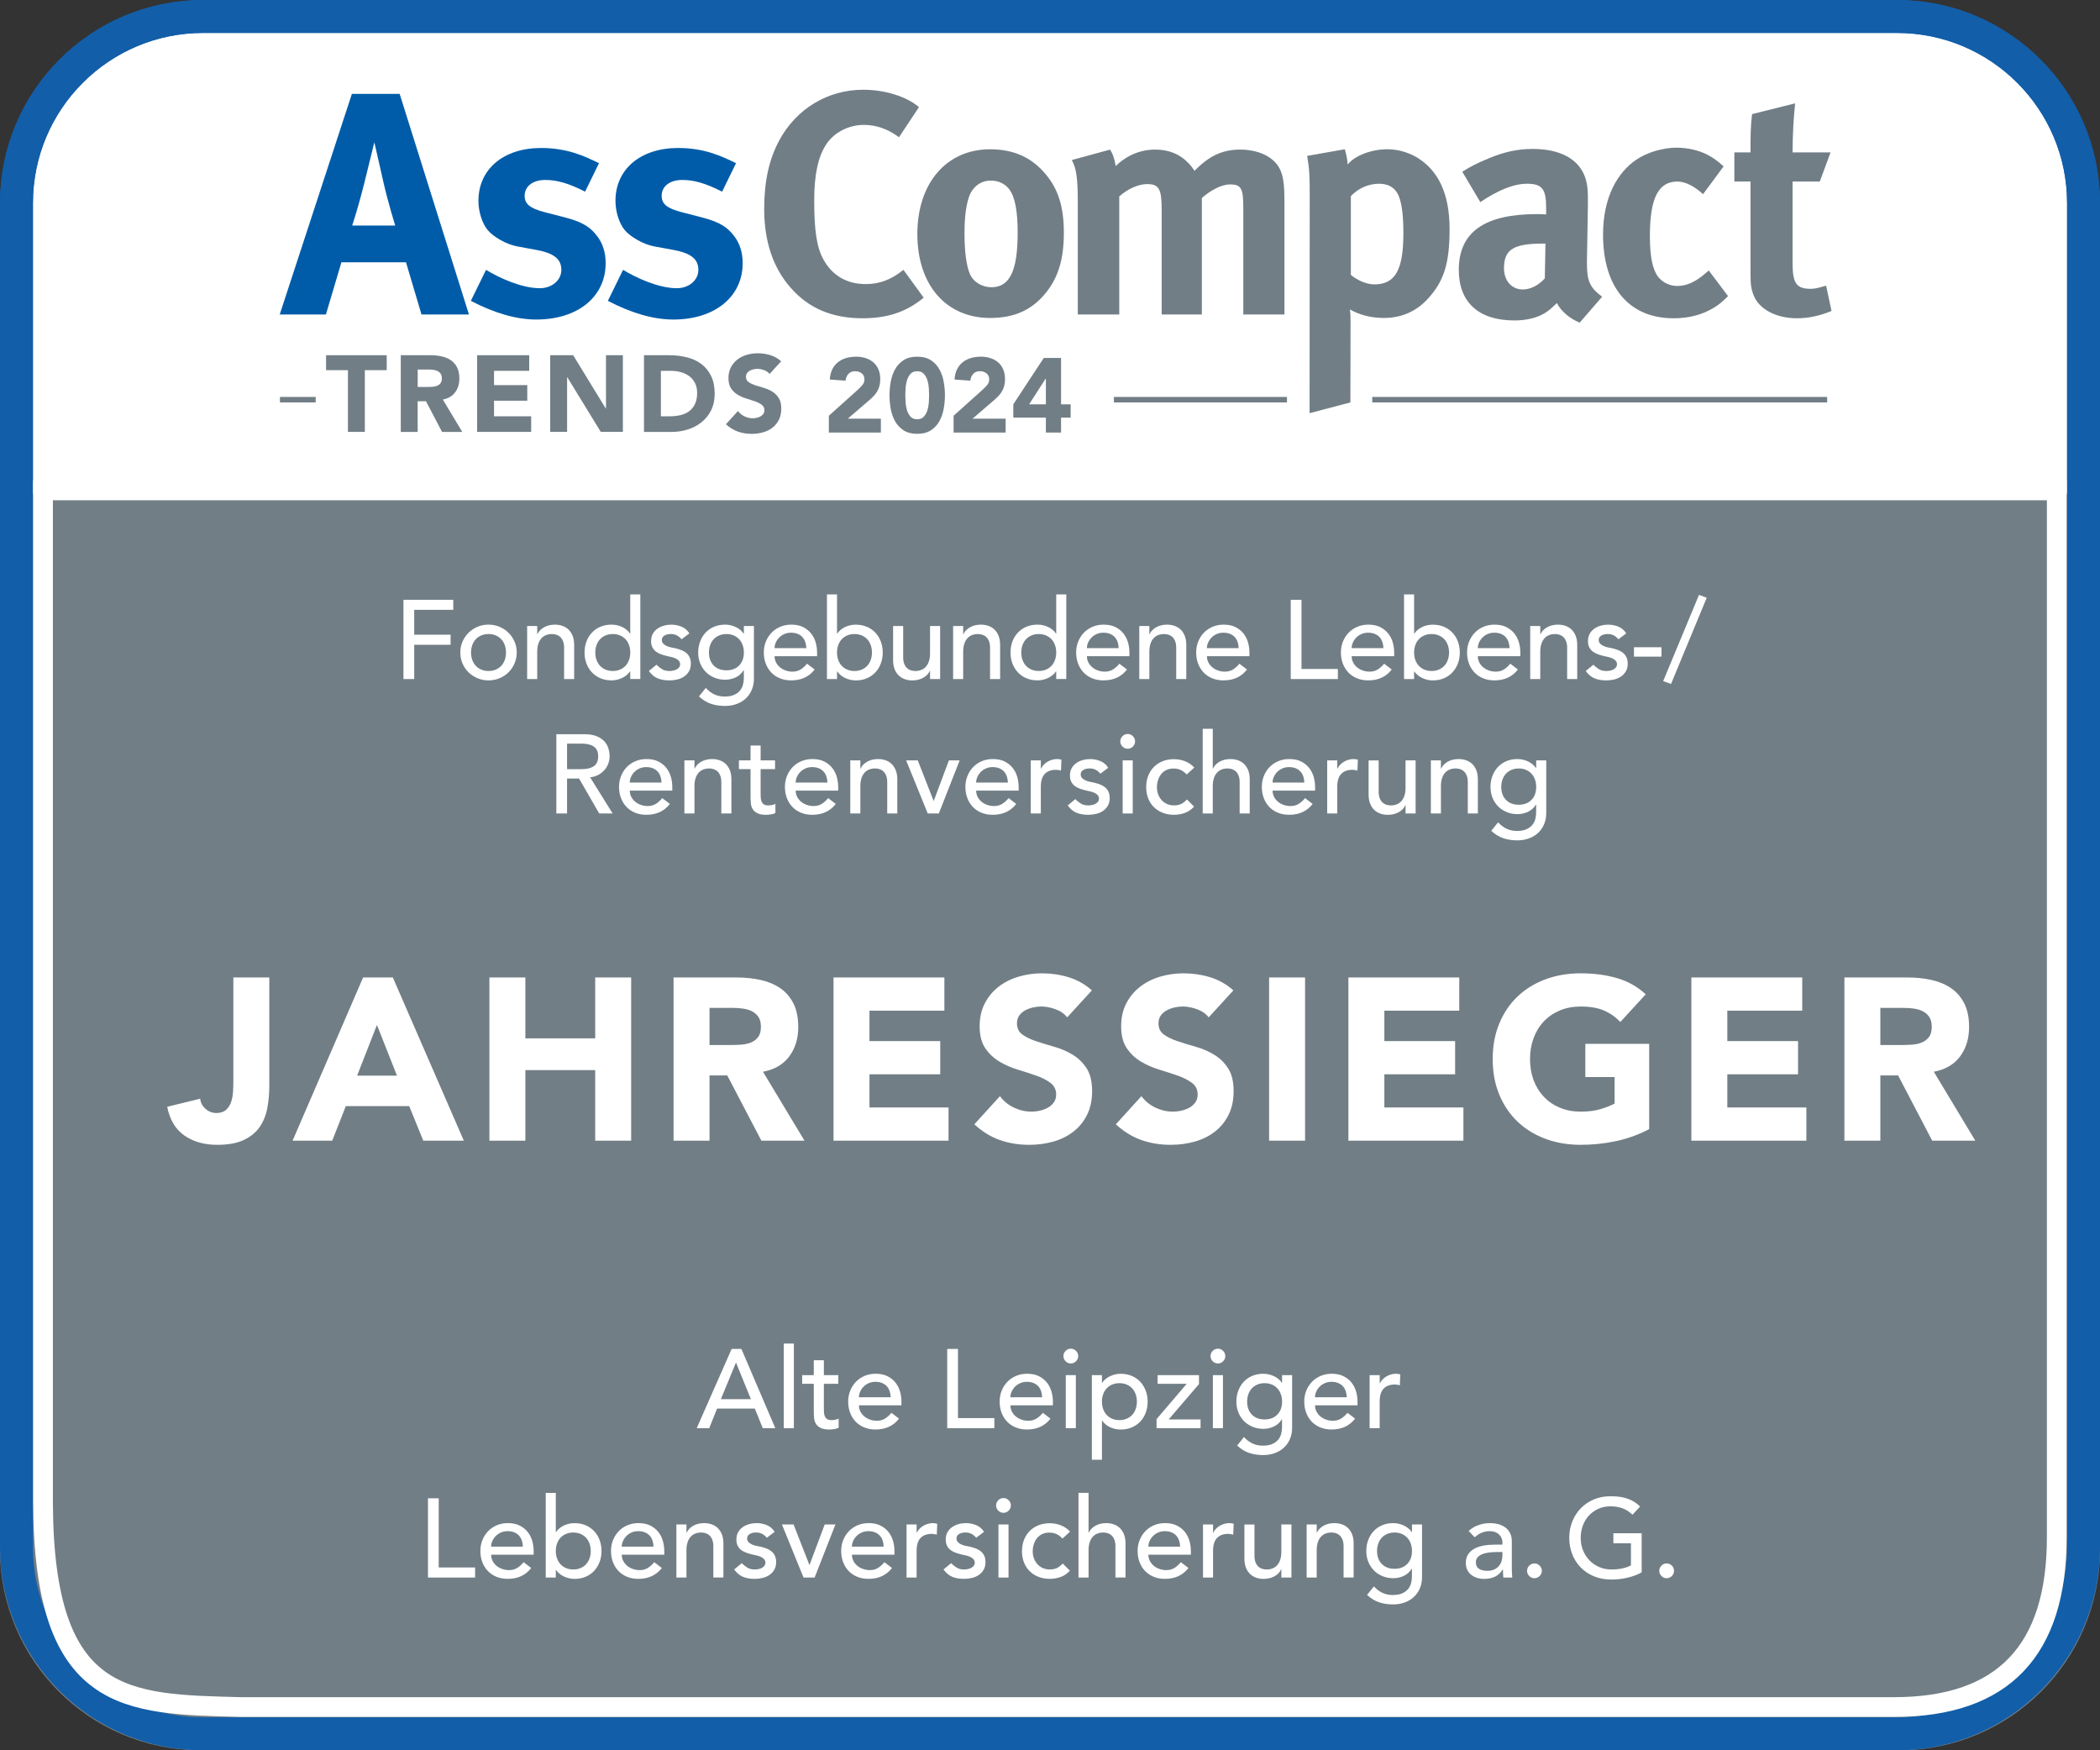
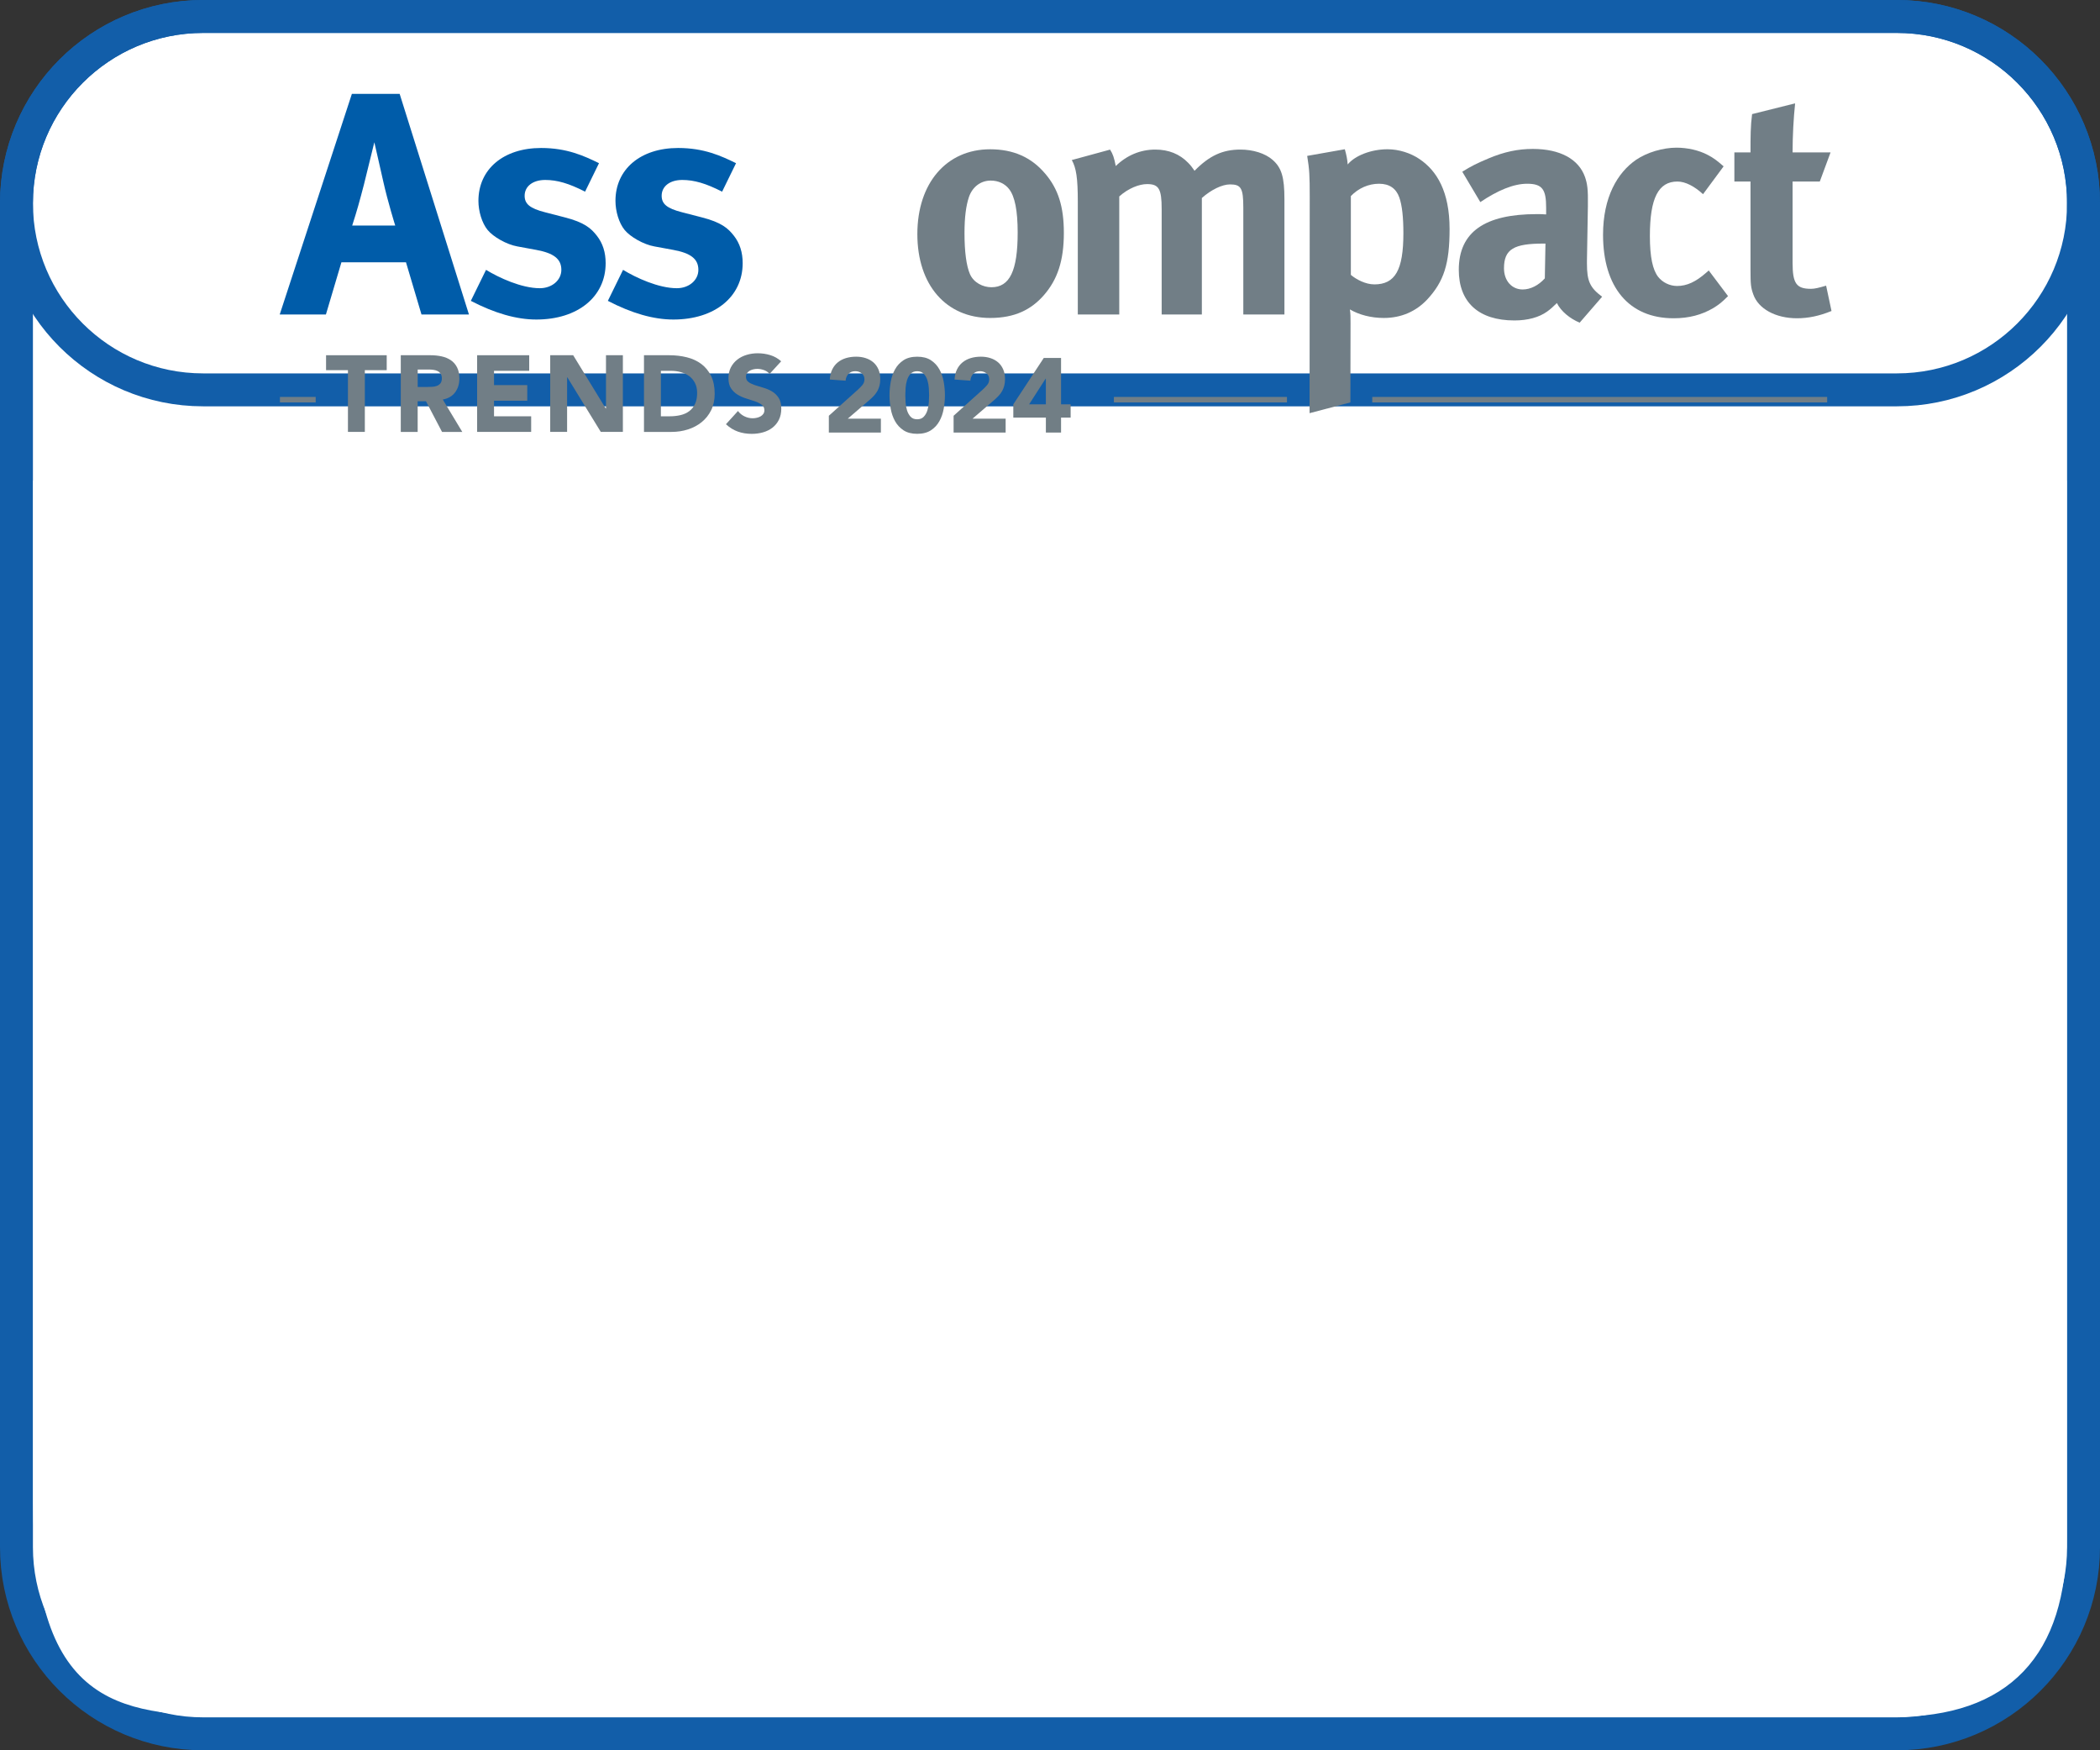
<svg xmlns="http://www.w3.org/2000/svg" id="Ebene_1" data-name="Ebene 1" viewBox="0 0 127.559 106.299">
  <rect x="0" y="0" width="127.559" height="106.299" fill="#333333" stroke="none" />
  <defs>
    <style>
      .cls-1, .cls-2, .cls-3 {
        fill: none;
      }

      .cls-4 {
        fill: #005ca9;
      }

      .cls-5 {
        clip-path: url(#clippath-1);
      }

      .cls-6 {
        clip-path: url(#clippath-3);
      }

      .cls-7 {
        clip-path: url(#clippath-2);
      }

      .cls-8 {
        fill: #fff;
      }

      .cls-9 {
        fill: #717e86;
      }

      .cls-2 {
        stroke: #125ea9;
        stroke-width: 2px;
      }

      .cls-3 {
        stroke: #fff;
        stroke-width: 1.2px;
      }

      .cls-10 {
        fill: #717e85;
      }

      .cls-11 {
        clip-path: url(#clippath);
      }
    </style>
    <clipPath id="clippath">
      <rect class="cls-1" x="0" width="127.559" height="106.299" />
    </clipPath>
    <clipPath id="clippath-1">
      <rect class="cls-1" x="16.991" y="5.451" width="94.259" height="23.187" />
    </clipPath>
    <clipPath id="clippath-2">
      <rect class="cls-1" x="16.991" y="5.451" width="94.259" height="23.187" />
    </clipPath>
    <clipPath id="clippath-3">
      <rect class="cls-1" x="0" width="127.559" height="106.299" />
    </clipPath>
  </defs>
  <path class="cls-8" d="M12.339,1C6.076,1,1,6.076,1,12.339v81.622c0,6.262,5.076,11.338,11.339,11.338h102.882c6.262,0,11.339-5.076,11.339-11.338V12.339c0-6.262-5.076-11.339-11.339-11.339H12.339Z" />
  <g class="cls-11">
-     <path class="cls-2" d="M12.339,1C6.076,1,1,6.076,1,12.339v81.622c0,6.262,5.076,11.338,11.339,11.338h102.882c6.262,0,11.339-5.076,11.339-11.338V12.339c0-6.262-5.076-11.339-11.339-11.339H12.339Z" />
+     <path class="cls-2" d="M12.339,1C6.076,1,1,6.076,1,12.339c0,6.262,5.076,11.338,11.339,11.338h102.882c6.262,0,11.339-5.076,11.339-11.338V12.339c0-6.262-5.076-11.339-11.339-11.339H12.339Z" />
  </g>
-   <path class="cls-10" d="M0,29.991v64.12C0,100.842,5.457,106.299,12.189,106.299h103.181c6.732,0,12.189-5.457,12.189-12.189V29.991H0Z" />
  <path class="cls-4" d="M24.276,5.701l4.209,13.398h-2.883l-.942-3.171h-3.921l-.942,3.171h-2.806l4.383-13.398h2.902ZM24.007,13.697s-.442-1.403-.73-2.691c-.135-.615-.539-2.364-.539-2.364,0,0-.384,1.576-.634,2.576-.25.961-.423,1.595-.711,2.479h2.614Z" />
  <path class="cls-4" d="M35.539,11.64c-.98-.5-1.691-.711-2.422-.711-.749,0-1.249.384-1.249.961,0,.499.327.768,1.23.999l1.192.308c1.211.307,1.615.672,1.961,1.115.365.461.538,1.019.538,1.672,0,2.038-1.691,3.422-4.21,3.422-1.211,0-2.537-.384-3.979-1.134l.923-1.883c.788.48,2.153,1.115,3.268,1.115.731,0,1.307-.481,1.307-1.115,0-.673-.481-1.019-1.519-1.211l-1.153-.212c-.653-.115-1.461-.576-1.807-.999-.346-.423-.558-1.134-.558-1.768,0-1.922,1.519-3.211,3.806-3.211,1.576,0,2.614.481,3.518.923l-.846,1.73h0Z" />
  <g class="cls-5">
    <path class="cls-4" d="M43.862,11.64c-.98-.5-1.691-.711-2.422-.711-.75,0-1.249.384-1.249.961,0,.499.327.768,1.23.999l1.192.308c1.211.307,1.615.672,1.961,1.115.365.461.538,1.019.538,1.672,0,2.038-1.692,3.422-4.21,3.422-1.211,0-2.537-.384-3.979-1.134l.923-1.883c.788.48,2.153,1.115,3.268,1.115.731,0,1.307-.481,1.307-1.115,0-.673-.481-1.019-1.519-1.211l-1.153-.212c-.653-.115-1.461-.576-1.807-.999-.346-.423-.557-1.134-.557-1.768,0-1.922,1.519-3.211,3.806-3.211,1.576,0,2.614.481,3.518.923l-.846,1.73h0Z" />
-     <path class="cls-9" d="M54.607,8.334c-.673-.5-1.384-.749-2.133-.749-.903,0-1.788.442-2.268,1.153-.519.769-.749,1.884-.749,3.441,0,1.826.154,2.845.557,3.575.538.98,1.423,1.499,2.576,1.499.788,0,1.499-.231,2.287-.864l1.23,1.691c-1.057.865-2.191,1.249-3.71,1.249-1.846,0-3.268-.596-4.363-1.845-1.077-1.211-1.615-2.826-1.615-4.787,0-1.672.288-2.999.904-4.152,1.038-1.941,2.96-3.095,5.113-3.095,1.326,0,2.653.423,3.383,1.057l-1.211,1.826h0Z" />
  </g>
  <path class="cls-9" d="M63.487,10.545c.788.923,1.134,1.999,1.134,3.595,0,1.691-.384,2.844-1.23,3.806-.75.846-1.73,1.365-3.248,1.365-2.672,0-4.421-1.999-4.421-5.094s1.768-5.151,4.421-5.151c1.403,0,2.499.48,3.344,1.48M58.855,11.967c-.173.519-.269,1.211-.269,2.192,0,1.134.115,1.98.327,2.479.231.539.807.807,1.307.807,1.115,0,1.596-.999,1.596-3.325,0-1.327-.173-2.192-.519-2.634-.25-.327-.653-.519-1.115-.519-.615,0-1.115.384-1.327.999" />
  <path class="cls-9" d="M67.427,9.084c.173.269.25.5.346.999.673-.653,1.499-.999,2.403-.999.807,0,1.479.269,1.999.807.135.134.269.308.384.481.904-.923,1.711-1.288,2.788-1.288.769,0,1.499.231,1.942.615.557.481.73,1.057.73,2.403v6.997h-2.498v-6.497c0-1.172-.135-1.403-.807-1.403-.481,0-1.153.327-1.711.827v7.074h-2.441v-6.401c0-1.23-.173-1.519-.884-1.519-.48,0-1.134.25-1.692.75v7.17h-2.518v-6.862c0-1.423-.096-2.038-.365-2.518l2.326-.634h0Z" />
  <path class="cls-9" d="M81.688,9.065c.097.346.154.615.173.923.442-.539,1.423-.923,2.422-.923.692,0,1.404.231,1.942.596,1.057.712,1.826,1.98,1.826,4.248,0,2.115-.346,3.191-1.365,4.287-.673.711-1.557,1.115-2.633,1.115-.769,0-1.5-.192-2.057-.519.039.231.039.519.039.807l-.009,4.841-2.479.653.009-13.145c0-1.288-.019-1.653-.154-2.48l2.287-.404h0ZM83.476,17.272c1.269,0,1.769-.865,1.769-3.114,0-.942-.077-1.691-.25-2.172-.192-.539-.596-.827-1.23-.827s-1.249.269-1.711.749v4.787c.345.288.903.576,1.422.576" />
  <path class="cls-9" d="M90.415,9.622c.962-.404,1.788-.577,2.692-.577,1.653,0,2.787.615,3.172,1.711.134.404.192.711.173,1.768l-.057,3.306v.173c0,1.057.172,1.461.922,2.018l-1.365,1.576c-.595-.25-1.134-.692-1.383-1.192-.192.192-.404.385-.596.519-.481.346-1.173.538-1.98.538-2.191,0-3.383-1.115-3.383-3.075,0-2.307,1.595-3.383,4.729-3.383.192,0,.365,0,.577.019v-.403c0-1.096-.212-1.461-1.153-1.461-.827,0-1.788.403-2.845,1.115l-1.096-1.845c.519-.327.904-.519,1.595-.807M93.76,14.793c-1.788,0-2.404.327-2.404,1.499,0,.769.482,1.288,1.135,1.288.48,0,.961-.25,1.345-.673l.039-2.115h-.115Z" />
  <g class="cls-7">
    <path class="cls-9" d="M103.447,11.794c-.519-.48-1.077-.769-1.556-.769-1.154,0-1.673,1-1.673,3.306,0,1.288.173,2.057.5,2.48.268.346.711.557,1.153.557.595,0,1.133-.25,1.768-.807l.154-.135,1.172,1.557c-.384.385-.557.519-.903.731-.692.404-1.462.615-2.403.615-2.71,0-4.286-1.884-4.286-5.075,0-2.268.865-3.768,2.018-4.556.654-.442,1.615-.73,2.441-.73.654,0,1.365.153,1.903.442.366.192.539.327.962.692l-1.25,1.691h0Z" />
    <path class="cls-9" d="M110.539,11.025h-1.653v4.94c0,1.249.231,1.576,1.115,1.576.231,0,.461-.058.922-.192l.327,1.538c-.75.307-1.423.442-2.096.442-1.306,0-2.344-.577-2.652-1.442-.153-.423-.172-.615-.172-1.519v-5.344h-.98v-1.768h.98c0-.961,0-1.595.096-2.326l2.614-.654c-.096.904-.154,1.98-.154,2.979h2.307l-.654,1.768h0Z" />
  </g>
  <polygon class="cls-9" points="78.174 24.44 67.661 24.44 67.661 24.107 78.174 24.107 78.174 24.44 78.174 24.44" />
  <polygon class="cls-9" points="19.176 24.44 17.004 24.44 17.004 24.107 19.176 24.107 19.176 24.44 19.176 24.44" />
  <polygon class="cls-9" points="110.986 24.44 83.354 24.44 83.354 24.107 110.986 24.107 110.986 24.44 110.986 24.44" />
  <polygon class="cls-9" points="21.135 22.481 19.806 22.481 19.806 21.574 23.49 21.574 23.49 22.481 22.161 22.481 22.161 26.23 21.135 26.23 21.135 22.481 21.135 22.481" />
  <path class="cls-9" d="M25.371,23.501h.605c.092,0,.19-.003.293-.01.103-.007.196-.026.28-.06.083-.033.152-.084.207-.154.055-.07.083-.169.083-.296,0-.118-.024-.213-.072-.283-.048-.07-.11-.124-.184-.161-.075-.037-.16-.062-.257-.075-.096-.013-.191-.02-.283-.02h-.671v1.059h0ZM24.345,21.574h1.802c.237,0,.461.023.674.069.213.046.399.123.559.23.16.107.287.252.381.434.094.182.142.409.142.681,0,.329-.086.609-.257.839-.171.23-.421.376-.75.438l1.184,1.966h-1.23l-.974-1.861h-.506v1.861h-1.026v-4.657h0Z" />
  <polygon class="cls-9" points="28.982 21.574 32.145 21.574 32.145 22.521 30.008 22.521 30.008 23.389 32.027 23.389 32.027 24.336 30.008 24.336 30.008 25.283 32.264 25.283 32.264 26.23 28.982 26.23 28.982 21.574 28.982 21.574" />
  <polygon class="cls-9" points="33.421 21.574 34.816 21.574 36.796 24.81 36.809 24.81 36.809 21.574 37.835 21.574 37.835 26.23 36.493 26.23 34.461 22.915 34.447 22.915 34.447 26.23 33.421 26.23 33.421 21.574 33.421 21.574" />
  <path class="cls-9" d="M40.143,25.283h.533c.237,0,.457-.024.661-.072.203-.048.38-.128.529-.24.149-.112.266-.259.352-.441.087-.182.128-.405.128-.668,0-.228-.042-.426-.128-.595-.085-.169-.2-.308-.345-.417-.145-.11-.315-.192-.51-.247-.195-.055-.4-.082-.615-.082h-.604v2.762h0ZM39.117,21.574h1.539c.373,0,.727.042,1.063.125.335.083.627.218.878.404.25.187.449.429.595.727.147.298.22.66.22,1.085,0,.377-.072.71-.214.997-.142.287-.334.528-.576.724-.241.195-.519.343-.834.444-.316.101-.648.151-.994.151h-1.677v-4.657h0Z" />
  <path class="cls-9" d="M46.746,22.711c-.083-.105-.196-.183-.339-.234-.143-.05-.277-.075-.404-.075-.074,0-.151.009-.231.026-.078.018-.154.045-.223.082-.07.037-.127.087-.171.148-.044.062-.066.136-.066.224,0,.14.052.248.158.322.105.075.238.138.398.191.16.053.332.105.516.158.185.053.356.127.517.224.159.096.293.226.398.388.105.162.158.379.158.651,0,.259-.049.484-.145.678-.097.193-.227.353-.391.48-.164.127-.355.221-.572.283-.217.061-.446.092-.688.092-.302,0-.584-.046-.842-.138-.259-.092-.5-.241-.723-.447l.73-.803c.105.14.237.249.398.326.16.077.326.115.497.115.083,0,.168-.01.253-.03.086-.02.162-.049.231-.089.068-.039.122-.09.164-.151.041-.062.062-.134.062-.217,0-.14-.053-.251-.161-.332-.108-.081-.242-.15-.404-.207-.162-.057-.338-.114-.527-.171-.188-.057-.364-.134-.526-.23-.162-.097-.297-.224-.404-.382-.108-.158-.161-.366-.161-.625,0-.25.049-.469.147-.658.099-.188.231-.346.395-.474.164-.127.354-.222.569-.286.214-.064.436-.095.664-.095.263,0,.517.037.763.112.245.074.466.199.664.375l-.704.769h0Z" />
  <g class="cls-6">
    <path class="cls-2" d="M12.339,1C6.076,1,1,6.076,1,12.339v81.622c0,6.262,5.076,11.338,11.339,11.338h102.882c6.262,0,11.339-5.076,11.339-11.338V12.339c0-6.262-5.076-11.339-11.339-11.339H12.339Z" />
  </g>
  <path class="cls-10" d="M50.345,26.271h3.162v-.845h-2.01l1.376-1.184c.085-.077.164-.156.237-.237.073-.081.135-.17.189-.266.053-.096.095-.203.125-.32.03-.117.045-.248.045-.394,0-.226-.037-.424-.112-.595-.075-.171-.178-.312-.31-.426-.132-.113-.288-.198-.467-.256s-.371-.086-.576-.086c-.222,0-.428.029-.618.086-.19.058-.355.144-.496.259-.141.115-.254.259-.339.432-.085.173-.134.377-.147.611l.96.07c.013-.162.069-.299.17-.41.1-.111.24-.166.419-.166.149,0,.279.044.39.131.111.087.166.208.166.362,0,.137-.045.256-.134.358-.09.102-.179.194-.269.275l-1.76,1.581v1.018h0ZM54.105,24.824c.049.277.137.529.262.755.126.226.298.411.515.554.218.143.495.214.832.214s.614-.072.832-.214c.218-.143.389-.327.515-.554.126-.226.213-.478.262-.755.049-.277.074-.55.074-.819s-.025-.542-.074-.819c-.049-.277-.137-.529-.262-.755-.126-.226-.298-.411-.515-.554-.218-.143-.495-.214-.832-.214s-.614.072-.832.214c-.218.143-.389.327-.515.554-.126.226-.213.478-.262.755-.049.277-.074.55-.074.819s.024.542.074.819h0ZM55.007,23.576c.011-.166.039-.326.086-.48.047-.154.118-.284.214-.39.096-.107.231-.16.406-.16.171,0,.305.053.403.16.098.107.171.237.218.39.047.154.076.314.086.48.011.166.016.309.016.429s-.005.262-.016.429c-.011.166-.04.326-.086.48-.047.154-.119.284-.218.39-.098.107-.233.16-.403.16-.175,0-.31-.053-.406-.16-.096-.107-.167-.237-.214-.39-.047-.154-.076-.314-.086-.48-.011-.166-.016-.309-.016-.429s.005-.262.016-.429h0ZM57.923,26.271h3.162v-.845h-2.01l1.376-1.184c.085-.077.164-.156.237-.237.073-.081.135-.17.189-.266.053-.096.095-.203.125-.32.03-.117.045-.248.045-.394,0-.226-.037-.424-.112-.595-.075-.171-.178-.312-.31-.426-.132-.113-.288-.198-.467-.256s-.371-.086-.576-.086c-.222,0-.428.029-.618.086-.19.058-.355.144-.496.259-.141.115-.254.259-.339.432-.085.173-.134.377-.147.611l.96.07c.013-.162.069-.299.17-.41.1-.111.24-.166.419-.166.149,0,.279.044.39.131.111.087.166.208.166.362,0,.137-.045.256-.134.358-.09.102-.179.194-.269.275l-1.76,1.581v1.018h0ZM63.529,26.271h.922v-.909h.582v-.806h-.582v-2.816h-1.05l-1.85,2.816v.806h1.978v.909h0ZM63.529,24.556h-1.018l1.005-1.562h.013v1.562h0Z" />
  <path class="cls-8" d="M24.507,41.241h.653v-2.081h2.21v-.612h-2.21v-1.51h2.373v-.612h-3.026v4.814h0ZM28.688,39.177c.05-.138.12-.256.211-.354.091-.097.202-.174.333-.231.131-.057.279-.085.442-.085s.31.028.442.085c.131.057.242.134.333.231.091.098.161.215.211.354.05.138.075.289.075.452s-.025.314-.075.452c-.05.138-.12.256-.211.354-.091.098-.202.175-.333.231-.132.057-.279.085-.442.085s-.311-.028-.442-.085c-.132-.057-.243-.134-.333-.231-.091-.097-.161-.215-.211-.354-.05-.138-.075-.289-.075-.452s.025-.314.075-.452h0ZM28.093,40.292c.088.206.21.385.364.537.154.152.335.272.544.36.208.088.433.133.673.133s.465-.044.673-.133c.208-.088.39-.208.544-.36.154-.152.275-.331.364-.537.088-.206.133-.427.133-.663s-.044-.456-.133-.66c-.088-.204-.21-.383-.364-.537-.154-.154-.336-.275-.544-.364-.209-.088-.433-.133-.673-.133s-.465.044-.673.133c-.209.088-.39.21-.544.364-.154.154-.275.333-.364.537-.088.204-.133.424-.133.66s.044.457.133.663h0ZM32.02,41.241h.612v-1.659c0-.186.023-.347.068-.483.045-.136.109-.248.19-.337s.177-.153.286-.194.227-.061.354-.061c.095,0,.187.015.275.044.088.03.167.077.235.143.068.066.122.152.163.258.041.107.061.235.061.384v1.904h.612v-2.074c0-.213-.032-.398-.095-.554-.064-.156-.149-.284-.255-.384-.107-.1-.231-.173-.374-.221-.143-.048-.291-.071-.445-.071-.249,0-.469.053-.66.16-.19.107-.324.246-.401.418h-.014v-.496h-.612v3.223h0ZM38.895,36.1h-.612v2.38h-.014c-.109-.168-.265-.3-.469-.398-.204-.097-.422-.146-.653-.146-.249,0-.475.043-.677.129-.202.086-.374.205-.517.357-.143.152-.253.331-.33.537-.077.206-.116.43-.116.67s.038.462.116.666c.077.204.187.383.33.537.143.154.315.274.517.36.202.086.427.129.677.129.218,0,.429-.048.636-.143.206-.095.368-.229.486-.401h.014v.462h.612v-5.141h0ZM36.78,40.666c-.132-.057-.243-.134-.333-.231-.091-.097-.161-.215-.211-.354-.05-.138-.075-.289-.075-.452s.025-.314.075-.452c.05-.138.12-.256.211-.354.091-.097.202-.174.333-.231.131-.057.279-.085.442-.085s.31.028.442.085c.131.057.242.134.333.231.091.098.161.215.211.354.05.138.075.289.075.452s-.025.314-.075.452c-.05.138-.12.256-.211.354-.091.098-.202.175-.333.231-.132.057-.279.085-.442.085s-.311-.028-.442-.085h0ZM41.874,38.467c-.118-.19-.277-.326-.476-.408-.2-.082-.408-.122-.626-.122-.15,0-.298.02-.445.061-.147.041-.279.102-.394.184-.116.082-.209.185-.279.309-.07.125-.105.271-.105.439,0,.154.027.283.082.388.054.104.127.19.218.258.091.068.195.122.313.163.118.041.242.077.374.109.068.014.146.031.235.051.088.02.172.048.252.082.079.034.147.081.204.139.057.059.085.134.085.224,0,.068-.019.128-.058.18-.039.052-.088.095-.15.129-.061.034-.132.059-.211.075-.079.016-.158.024-.235.024-.177,0-.326-.038-.449-.116-.122-.077-.234-.165-.333-.265l-.462.381c.159.218.339.367.541.449.202.082.436.122.704.122.159,0,.316-.018.473-.054.156-.036.296-.095.418-.177.122-.082.222-.187.299-.316.077-.129.116-.284.116-.466,0-.15-.024-.276-.071-.381-.048-.104-.113-.193-.197-.265-.084-.072-.184-.131-.299-.177-.116-.045-.239-.084-.371-.116-.068-.014-.15-.029-.245-.048-.095-.018-.185-.045-.269-.082-.084-.036-.156-.084-.218-.143-.061-.059-.092-.136-.092-.231,0-.118.053-.207.16-.269.106-.061.232-.092.377-.092.154,0,.284.031.391.092.106.061.196.137.269.228l.476-.36h0ZM45.797,38.018h-.612v.462h-.014c-.118-.172-.28-.306-.486-.401-.206-.095-.418-.143-.636-.143-.249,0-.475.043-.677.129-.202.086-.374.206-.517.36-.143.154-.253.334-.33.541-.077.206-.116.427-.116.663s.041.455.122.656c.082.202.195.376.34.524.145.147.318.263.52.347.202.084.42.126.656.126.222,0,.434-.046.636-.139.202-.093.361-.237.479-.432h.02v.476c0,.136-.018.271-.054.405-.036.134-.099.253-.187.357-.088.104-.207.189-.357.255-.15.066-.338.099-.564.099-.236,0-.447-.044-.632-.133-.186-.088-.358-.219-.517-.391l-.415.517c.231.213.475.363.731.449.256.086.538.129.847.129.263,0,.503-.041.721-.122.218-.082.403-.196.558-.343.154-.147.273-.322.357-.524.084-.202.126-.425.126-.67v-3.196h0ZM44.566,38.592c.131.057.242.134.333.231.091.098.161.215.211.354.05.138.075.289.075.452,0,.326-.095.588-.286.785-.19.197-.449.296-.775.296s-.585-.099-.775-.296c-.19-.197-.286-.459-.286-.785,0-.163.025-.314.075-.452.05-.138.12-.256.211-.354.091-.097.202-.174.333-.231.131-.057.279-.085.442-.085s.31.028.442.085h0ZM49.632,39.854v-.218c0-.208-.028-.414-.085-.615-.057-.202-.149-.383-.275-.544-.127-.161-.289-.291-.486-.391-.197-.1-.439-.15-.724-.15-.24,0-.462.043-.666.129-.204.086-.38.205-.527.357-.147.152-.263.331-.347.537-.084.206-.126.43-.126.67s.038.464.116.67c.077.206.187.385.33.537.143.152.317.271.524.357.206.086.436.129.69.129.612,0,1.088-.22,1.428-.66l-.462-.354c-.118.145-.247.262-.388.35-.141.088-.306.133-.496.133-.141,0-.277-.023-.408-.068-.132-.045-.247-.109-.347-.19-.1-.082-.18-.18-.241-.296-.061-.116-.092-.244-.092-.384h2.584ZM47.048,39.364c0-.109.024-.219.071-.33.048-.111.114-.212.201-.303.086-.091.191-.164.316-.221.125-.057.262-.085.411-.085.154,0,.289.024.405.071.116.048.212.113.289.197.077.084.135.183.173.296.038.113.06.238.065.374h-1.931ZM50.231,41.241h.612v-.462h.014c.118.172.28.306.486.401.206.095.418.143.636.143.249,0,.475-.043.677-.129.202-.086.374-.206.517-.36.143-.154.253-.333.33-.537.077-.204.116-.426.116-.666s-.039-.463-.116-.67c-.077-.206-.187-.385-.33-.537-.143-.152-.315-.271-.517-.357-.202-.086-.427-.129-.677-.129-.231,0-.449.049-.653.146-.204.098-.36.23-.469.398h-.014v-2.38h-.612v5.141h0ZM51.461,40.666c-.132-.057-.243-.134-.333-.231-.091-.097-.161-.215-.211-.354-.05-.138-.075-.289-.075-.452s.025-.314.075-.452c.05-.138.12-.256.211-.354.091-.097.202-.174.333-.231.131-.057.279-.085.442-.085s.31.028.442.085c.131.057.242.134.333.231.091.098.161.215.211.354.05.138.075.289.075.452s-.025.314-.075.452c-.05.138-.12.256-.211.354-.091.098-.202.175-.333.231-.132.057-.279.085-.442.085s-.311-.028-.442-.085h0ZM57.105,38.018h-.612v1.659c0,.186-.023.347-.068.483-.045.136-.109.248-.19.337-.082.088-.177.153-.286.194-.109.041-.227.061-.354.061-.095,0-.187-.015-.275-.044-.088-.029-.167-.077-.235-.143-.068-.066-.122-.152-.163-.258-.041-.106-.061-.235-.061-.384v-1.904h-.612v2.074c0,.213.032.398.095.554.063.156.148.285.255.384.106.1.23.173.371.221.14.048.29.071.449.071.249,0,.469-.053.66-.16.19-.106.324-.246.401-.418h.014v.496h.612v-3.223h0ZM57.894,41.241h.612v-1.659c0-.186.023-.347.068-.483.045-.136.109-.248.19-.337s.177-.153.286-.194.227-.061.354-.061c.095,0,.187.015.275.044.088.03.167.077.235.143.068.066.122.152.163.258.041.107.061.235.061.384v1.904h.612v-2.074c0-.213-.032-.398-.095-.554-.064-.156-.149-.284-.255-.384-.107-.1-.231-.173-.374-.221-.143-.048-.291-.071-.445-.071-.249,0-.469.053-.66.16-.19.107-.324.246-.401.418h-.014v-.496h-.612v3.223h0ZM64.769,36.1h-.612v2.38h-.014c-.109-.168-.265-.3-.469-.398-.204-.097-.422-.146-.653-.146-.249,0-.475.043-.677.129-.202.086-.374.205-.517.357-.143.152-.253.331-.33.537-.077.206-.116.43-.116.67s.038.462.116.666c.077.204.187.383.33.537.143.154.315.274.517.36.202.086.427.129.677.129.218,0,.429-.048.636-.143.206-.095.368-.229.486-.401h.014v.462h.612v-5.141h0ZM62.654,40.666c-.132-.057-.243-.134-.333-.231-.091-.097-.161-.215-.211-.354-.05-.138-.075-.289-.075-.452s.025-.314.075-.452c.05-.138.12-.256.211-.354.091-.097.202-.174.333-.231.131-.057.279-.085.442-.085s.31.028.442.085c.131.057.242.134.333.231.091.098.161.215.211.354.05.138.075.289.075.452s-.025.314-.075.452c-.05.138-.12.256-.211.354-.091.098-.202.175-.333.231-.132.057-.279.085-.442.085s-.311-.028-.442-.085h0ZM68.604,39.854v-.218c0-.208-.028-.414-.085-.615-.057-.202-.149-.383-.275-.544-.127-.161-.289-.291-.486-.391-.197-.1-.439-.15-.724-.15-.24,0-.462.043-.666.129-.204.086-.38.205-.527.357-.147.152-.263.331-.347.537-.084.206-.126.43-.126.67s.038.464.116.67c.077.206.187.385.33.537.143.152.317.271.524.357.206.086.436.129.69.129.612,0,1.088-.22,1.428-.66l-.462-.354c-.118.145-.247.262-.388.35-.141.088-.306.133-.496.133-.141,0-.277-.023-.408-.068-.132-.045-.247-.109-.347-.19-.1-.082-.18-.18-.241-.296-.061-.116-.092-.244-.092-.384h2.584ZM66.02,39.364c0-.109.024-.219.071-.33.048-.111.114-.212.201-.303.086-.091.191-.164.316-.221.125-.057.262-.085.411-.085.154,0,.289.024.405.071.116.048.212.113.289.197.077.084.135.183.173.296.038.113.06.238.065.374h-1.931ZM69.202,41.241h.612v-1.659c0-.186.023-.347.068-.483.045-.136.109-.248.19-.337s.177-.153.286-.194.227-.061.354-.061c.095,0,.187.015.275.044.088.03.167.077.235.143.068.066.122.152.163.258.041.107.061.235.061.384v1.904h.612v-2.074c0-.213-.032-.398-.095-.554-.064-.156-.149-.284-.255-.384-.107-.1-.231-.173-.374-.221-.143-.048-.291-.071-.445-.071-.249,0-.469.053-.66.16-.19.107-.324.246-.401.418h-.014v-.496h-.612v3.223h0ZM75.894,39.854v-.218c0-.208-.028-.414-.085-.615-.057-.202-.149-.383-.275-.544-.127-.161-.289-.291-.486-.391-.197-.1-.439-.15-.724-.15-.24,0-.462.043-.666.129-.204.086-.38.205-.527.357-.147.152-.263.331-.347.537-.084.206-.126.43-.126.67s.038.464.116.67c.077.206.187.385.33.537.143.152.317.271.524.357.206.086.436.129.69.129.612,0,1.088-.22,1.428-.66l-.462-.354c-.118.145-.247.262-.388.35-.141.088-.306.133-.496.133-.141,0-.277-.023-.408-.068-.132-.045-.247-.109-.347-.19-.1-.082-.18-.18-.241-.296-.061-.116-.092-.244-.092-.384h2.584ZM73.31,39.364c0-.109.024-.219.071-.33.048-.111.114-.212.201-.303.086-.091.191-.164.316-.221.125-.057.262-.085.411-.085.154,0,.289.024.405.071.116.048.212.113.289.197.077.084.135.183.173.296.038.113.06.238.065.374h-1.931ZM78.403,41.241h2.863v-.612h-2.21v-4.202h-.653v4.814h0ZM84.686,39.854v-.218c0-.208-.028-.414-.085-.615-.057-.202-.149-.383-.275-.544-.127-.161-.289-.291-.486-.391-.197-.1-.439-.15-.724-.15-.24,0-.462.043-.666.129-.204.086-.38.205-.527.357-.147.152-.263.331-.347.537-.084.206-.126.43-.126.67s.038.464.116.67c.077.206.187.385.33.537.143.152.317.271.524.357.206.086.436.129.69.129.612,0,1.088-.22,1.428-.66l-.462-.354c-.118.145-.247.262-.388.35-.141.088-.306.133-.496.133-.141,0-.277-.023-.408-.068-.132-.045-.247-.109-.347-.19-.1-.082-.18-.18-.241-.296-.061-.116-.092-.244-.092-.384h2.584ZM82.102,39.364c0-.109.024-.219.071-.33.048-.111.114-.212.201-.303.086-.091.191-.164.316-.221.125-.057.262-.085.411-.085.154,0,.289.024.405.071.116.048.212.113.289.197.077.084.135.183.173.296.038.113.06.238.065.374h-1.931ZM85.284,41.241h.612v-.462h.014c.118.172.28.306.486.401.206.095.418.143.636.143.249,0,.475-.043.677-.129.202-.086.374-.206.517-.36.143-.154.253-.333.33-.537.077-.204.116-.426.116-.666s-.039-.463-.116-.67c-.077-.206-.187-.385-.33-.537-.143-.152-.315-.271-.517-.357-.202-.086-.427-.129-.677-.129-.231,0-.449.049-.653.146-.204.098-.36.23-.469.398h-.014v-2.38h-.612v5.141h0ZM86.515,40.666c-.132-.057-.243-.134-.333-.231-.091-.097-.161-.215-.211-.354-.05-.138-.075-.289-.075-.452s.025-.314.075-.452c.05-.138.12-.256.211-.354.091-.097.202-.174.333-.231.131-.057.279-.085.442-.085s.31.028.442.085c.131.057.242.134.333.231.091.098.161.215.211.354.05.138.075.289.075.452s-.025.314-.075.452c-.05.138-.12.256-.211.354-.091.098-.202.175-.333.231-.132.057-.279.085-.442.085s-.311-.028-.442-.085h0ZM92.349,39.854v-.218c0-.208-.028-.414-.085-.615-.057-.202-.149-.383-.275-.544-.127-.161-.289-.291-.486-.391-.197-.1-.439-.15-.724-.15-.24,0-.462.043-.666.129-.204.086-.38.205-.527.357-.147.152-.263.331-.347.537-.084.206-.126.43-.126.67s.038.464.116.67c.077.206.187.385.33.537.143.152.317.271.524.357.206.086.436.129.69.129.612,0,1.088-.22,1.428-.66l-.462-.354c-.118.145-.247.262-.388.35-.141.088-.306.133-.496.133-.141,0-.277-.023-.408-.068-.132-.045-.247-.109-.347-.19-.1-.082-.18-.18-.241-.296-.061-.116-.092-.244-.092-.384h2.584ZM89.765,39.364c0-.109.024-.219.071-.33.048-.111.114-.212.201-.303.086-.091.191-.164.316-.221.125-.057.262-.085.411-.085.154,0,.289.024.405.071.116.048.212.113.289.197.077.084.135.183.173.296.038.113.06.238.065.374h-1.931ZM92.948,41.241h.612v-1.659c0-.186.023-.347.068-.483.045-.136.109-.248.19-.337s.177-.153.286-.194.227-.061.354-.061c.095,0,.187.015.275.044.088.03.167.077.235.143.068.066.122.152.163.258.041.107.061.235.061.384v1.904h.612v-2.074c0-.213-.032-.398-.095-.554-.064-.156-.149-.284-.255-.384-.107-.1-.231-.173-.374-.221-.143-.048-.291-.071-.445-.071-.249,0-.469.053-.66.16-.19.107-.324.246-.401.418h-.014v-.496h-.612v3.223h0ZM98.782,38.467c-.118-.19-.277-.326-.476-.408-.2-.082-.408-.122-.626-.122-.15,0-.298.02-.445.061-.147.041-.279.102-.394.184-.116.082-.209.185-.279.309-.07.125-.105.271-.105.439,0,.154.027.283.082.388.054.104.127.19.218.258.091.068.195.122.313.163.118.041.242.077.374.109.068.014.146.031.235.051.088.02.172.048.252.082.079.034.147.081.204.139.057.059.085.134.085.224,0,.068-.019.128-.058.18-.039.052-.088.095-.15.129-.061.034-.132.059-.211.075-.079.016-.158.024-.235.024-.177,0-.326-.038-.449-.116-.122-.077-.234-.165-.333-.265l-.462.381c.159.218.339.367.541.449.202.082.436.122.704.122.159,0,.316-.018.473-.054.156-.036.296-.095.418-.177.122-.082.222-.187.299-.316.077-.129.116-.284.116-.466,0-.15-.024-.276-.071-.381-.048-.104-.113-.193-.197-.265-.084-.072-.184-.131-.299-.177-.116-.045-.239-.084-.371-.116-.068-.014-.15-.029-.245-.048-.095-.018-.185-.045-.269-.082-.084-.036-.156-.084-.218-.143-.061-.059-.092-.136-.092-.231,0-.118.053-.207.16-.269.106-.061.232-.092.377-.092.154,0,.284.031.391.092.106.061.196.137.269.228l.476-.36h0ZM100.924,39.31h-1.673v.571h1.673v-.571h0ZM103.671,36.304l-.469-.177-2.176,5.236.476.177,2.169-5.236h0Z" />
  <path class="cls-8" d="M33.792,49.404h.653v-2.122h.728l1.224,2.122h.816l-1.367-2.196c.181-.018.346-.067.493-.146.147-.079.272-.177.374-.292.102-.116.18-.245.235-.388.054-.143.082-.291.082-.445,0-.15-.023-.305-.068-.466-.045-.161-.126-.306-.241-.435-.116-.129-.273-.236-.473-.32-.2-.084-.453-.126-.762-.126h-1.693v4.814h0ZM34.445,45.161h.857c.127,0,.253.01.377.031.125.02.236.058.333.112.097.054.176.133.235.235.059.102.088.235.088.398s-.03.296-.088.398c-.059.102-.137.18-.235.235-.098.054-.209.092-.333.112-.125.02-.251.031-.377.031h-.857v-1.55h0ZM40.837,48.017v-.218c0-.208-.028-.414-.085-.615-.057-.202-.149-.383-.275-.544-.127-.161-.289-.291-.486-.391-.197-.1-.439-.15-.724-.15-.24,0-.462.043-.666.129-.204.086-.38.205-.527.357-.147.152-.263.331-.347.537-.084.206-.126.43-.126.67s.038.464.116.67c.077.206.187.385.33.537.143.152.317.271.524.357.206.086.436.129.69.129.612,0,1.088-.22,1.428-.66l-.462-.354c-.118.145-.247.262-.388.35-.141.088-.306.133-.496.133-.141,0-.277-.023-.408-.068-.132-.045-.247-.109-.347-.19-.1-.082-.18-.18-.241-.296-.061-.116-.092-.244-.092-.384h2.584ZM38.253,47.527c0-.109.024-.219.071-.33.048-.111.114-.212.201-.303.086-.091.191-.164.316-.221.125-.057.262-.085.411-.085.154,0,.289.024.405.071.116.048.212.113.289.197.077.084.135.183.173.296.038.113.06.238.065.374h-1.931ZM41.571,49.404h.612v-1.659c0-.186.023-.347.068-.483.045-.136.109-.248.19-.337s.177-.153.286-.194.227-.061.354-.061c.095,0,.187.015.275.044.088.03.167.077.235.143.068.066.122.152.163.258.041.107.061.235.061.384v1.904h.612v-2.074c0-.213-.032-.398-.095-.554-.064-.156-.149-.284-.255-.384-.107-.1-.231-.173-.374-.221-.143-.048-.291-.071-.445-.071-.249,0-.469.053-.66.16-.19.107-.324.246-.401.418h-.014v-.496h-.612v3.223h0ZM47.079,46.181h-.877v-.904h-.612v.904h-.707v.53h.707v1.68c0,.132.006.262.017.391.011.129.048.246.109.35.061.104.156.189.286.255.129.066.312.099.547.099.063,0,.153-.008.269-.024.116-.016.21-.044.282-.085v-.558c-.064.036-.134.061-.211.075-.077.014-.152.02-.224.02-.118,0-.207-.021-.269-.065-.061-.043-.107-.1-.136-.17-.03-.07-.047-.15-.051-.238-.005-.088-.007-.178-.007-.269v-1.462h.877v-.53h0ZM50.914,48.017v-.218c0-.208-.028-.414-.085-.615-.057-.202-.149-.383-.275-.544-.127-.161-.289-.291-.486-.391-.197-.1-.439-.15-.724-.15-.24,0-.462.043-.666.129-.204.086-.38.205-.527.357-.147.152-.263.331-.347.537-.084.206-.126.43-.126.67s.038.464.116.67c.077.206.187.385.33.537.143.152.317.271.524.357.206.086.436.129.69.129.612,0,1.088-.22,1.428-.66l-.462-.354c-.118.145-.247.262-.388.35-.141.088-.306.133-.496.133-.141,0-.277-.023-.408-.068-.132-.045-.247-.109-.347-.19-.1-.082-.18-.18-.241-.296-.061-.116-.092-.244-.092-.384h2.584ZM48.33,47.527c0-.109.024-.219.071-.33.048-.111.114-.212.201-.303.086-.091.191-.164.316-.221.125-.057.262-.085.411-.085.154,0,.289.024.405.071.116.048.212.113.289.197.077.084.135.183.173.296.038.113.06.238.065.374h-1.931ZM51.648,49.404h.612v-1.659c0-.186.023-.347.068-.483.045-.136.109-.248.19-.337s.177-.153.286-.194.227-.061.354-.061c.095,0,.187.015.275.044.088.03.167.077.235.143.068.066.122.152.163.258.041.107.061.235.061.384v1.904h.612v-2.074c0-.213-.032-.398-.095-.554-.064-.156-.149-.284-.255-.384-.107-.1-.231-.173-.374-.221-.143-.048-.291-.071-.445-.071-.249,0-.469.053-.66.16-.19.107-.324.246-.401.418h-.014v-.496h-.612v3.223h0ZM56.354,49.404h.673l1.265-3.223h-.653l-.925,2.468-.966-2.468h-.707l1.312,3.223h0ZM61.876,48.017v-.218c0-.208-.028-.414-.085-.615-.057-.202-.149-.383-.275-.544-.127-.161-.289-.291-.486-.391-.197-.1-.439-.15-.724-.15-.24,0-.462.043-.666.129-.204.086-.38.205-.527.357-.147.152-.263.331-.347.537-.084.206-.126.43-.126.67s.038.464.116.67c.077.206.187.385.33.537.143.152.317.271.524.357.206.086.436.129.69.129.612,0,1.088-.22,1.428-.66l-.462-.354c-.118.145-.247.262-.388.35-.141.088-.306.133-.496.133-.141,0-.277-.023-.408-.068-.132-.045-.247-.109-.347-.19-.1-.082-.18-.18-.241-.296-.061-.116-.092-.244-.092-.384h2.584ZM59.292,47.527c0-.109.024-.219.071-.33.048-.111.114-.212.201-.303.086-.091.191-.164.316-.221.125-.057.262-.085.411-.085.154,0,.289.024.405.071.116.048.212.113.289.197.077.084.135.183.173.296.038.113.06.238.065.374h-1.931ZM62.61,49.404h.612v-1.618c0-.354.079-.614.238-.782.159-.168.388-.252.687-.252.05,0,.1.005.15.014.05.009.1.02.15.034l.027-.66c-.082-.027-.172-.041-.272-.041s-.2.015-.299.044c-.1.03-.192.069-.275.119-.084.05-.16.11-.228.18-.068.07-.122.149-.163.235h-.014v-.496h-.612v3.223h0ZM67.316,46.63c-.118-.19-.277-.326-.476-.408-.2-.082-.408-.122-.626-.122-.15,0-.298.02-.445.061-.147.041-.279.102-.394.184-.116.082-.209.185-.279.309-.07.125-.105.271-.105.439,0,.154.027.283.082.388.054.104.127.19.218.258.091.068.195.122.313.163.118.041.242.077.374.109.068.014.146.031.235.051.088.02.172.048.252.082.079.034.147.081.204.139.057.059.085.134.085.224,0,.068-.019.128-.058.18-.039.052-.088.095-.15.129-.061.034-.132.059-.211.075-.079.016-.158.024-.235.024-.177,0-.326-.038-.449-.116-.122-.077-.234-.165-.333-.265l-.462.381c.159.218.339.367.541.449.202.082.436.122.704.122.159,0,.316-.018.473-.054.156-.036.296-.095.418-.177.122-.082.222-.187.299-.316.077-.129.116-.284.116-.466,0-.15-.024-.276-.071-.381-.048-.104-.113-.193-.197-.265-.084-.072-.184-.131-.299-.177-.116-.045-.239-.084-.371-.116-.068-.014-.15-.029-.245-.048-.095-.018-.185-.045-.269-.082-.084-.036-.156-.084-.218-.143-.061-.059-.092-.136-.092-.231,0-.118.053-.207.16-.269.106-.061.232-.092.377-.092.154,0,.284.031.391.092.106.061.196.137.269.228l.476-.36h0ZM68.193,49.404h.612v-3.223h-.612v3.223h0ZM68.182,45.341c.088.088.194.133.316.133s.228-.044.316-.133.133-.194.133-.316-.044-.228-.133-.316c-.088-.088-.194-.133-.316-.133s-.228.044-.316.133-.133.194-.133.316.044.228.133.316h0ZM72.545,46.616c-.159-.172-.346-.3-.561-.384-.215-.084-.441-.126-.677-.126-.254,0-.484.042-.69.126-.206.084-.383.201-.53.35-.147.15-.262.329-.343.537-.082.209-.122.438-.122.687s.041.477.122.683c.082.206.197.383.347.53.15.147.327.262.534.343.206.082.434.122.683.122.236,0,.459-.039.67-.116s.395-.204.554-.381l-.435-.435c-.104.118-.218.207-.34.269s-.27.092-.442.092c-.159,0-.302-.028-.428-.085-.127-.057-.236-.135-.326-.235-.091-.1-.161-.216-.211-.35-.05-.134-.075-.275-.075-.425s.021-.293.065-.432c.043-.138.106-.261.19-.367.084-.106.188-.19.313-.252.125-.061.271-.092.439-.092.172,0,.321.031.445.092.125.061.244.151.357.269l.462-.422h0ZM73.055,49.404h.612v-1.659c0-.186.023-.347.068-.483.045-.136.109-.248.19-.337s.177-.153.286-.194.227-.061.354-.061c.095,0,.187.015.275.044.088.03.167.077.235.143.068.066.122.152.163.258.041.107.061.235.061.384v1.904h.612v-2.074c0-.213-.032-.398-.095-.554-.064-.156-.149-.284-.255-.384-.107-.1-.231-.173-.374-.221-.143-.048-.291-.071-.445-.071-.249,0-.469.053-.66.16-.19.107-.324.246-.401.418h-.014v-2.414h-.612v5.141h0ZM79.882,48.017v-.218c0-.208-.028-.414-.085-.615-.057-.202-.149-.383-.275-.544-.127-.161-.289-.291-.486-.391-.197-.1-.439-.15-.724-.15-.24,0-.462.043-.666.129-.204.086-.38.205-.527.357-.147.152-.263.331-.347.537-.084.206-.126.43-.126.67s.038.464.116.67c.077.206.187.385.33.537.143.152.317.271.524.357.206.086.436.129.69.129.612,0,1.088-.22,1.428-.66l-.462-.354c-.118.145-.247.262-.388.35-.141.088-.306.133-.496.133-.141,0-.277-.023-.408-.068-.132-.045-.247-.109-.347-.19-.1-.082-.18-.18-.241-.296-.061-.116-.092-.244-.092-.384h2.584ZM77.298,47.527c0-.109.024-.219.071-.33.048-.111.114-.212.201-.303.086-.091.191-.164.316-.221.125-.057.262-.085.411-.085.154,0,.289.024.405.071.116.048.212.113.289.197.077.084.135.183.173.296.038.113.06.238.065.374h-1.931ZM80.616,49.404h.612v-1.618c0-.354.079-.614.238-.782.159-.168.388-.252.687-.252.05,0,.1.005.15.014.05.009.1.02.15.034l.027-.66c-.082-.027-.172-.041-.272-.041s-.2.015-.299.044c-.1.03-.192.069-.275.119-.084.05-.16.11-.228.18-.068.07-.122.149-.163.235h-.014v-.496h-.612v3.223h0ZM85.988,46.181h-.612v1.659c0,.186-.023.347-.068.483-.045.136-.109.248-.19.337-.082.088-.177.153-.286.194-.109.041-.227.061-.354.061-.095,0-.187-.015-.275-.044-.088-.029-.167-.077-.235-.143-.068-.066-.122-.152-.163-.258-.041-.106-.061-.235-.061-.384v-1.904h-.612v2.074c0,.213.032.398.095.554.063.156.148.285.255.384.106.1.23.173.371.221.14.048.29.071.449.071.249,0,.469-.053.66-.16.19-.106.324-.246.401-.418h.014v.496h.612v-3.223h0ZM86.913,49.404h.612v-1.659c0-.186.023-.347.068-.483.045-.136.109-.248.19-.337s.177-.153.286-.194.227-.061.354-.061c.095,0,.187.015.275.044.088.03.167.077.235.143.068.066.122.152.163.258.041.107.061.235.061.384v1.904h.612v-2.074c0-.213-.032-.398-.095-.554-.064-.156-.149-.284-.255-.384-.107-.1-.231-.173-.374-.221-.143-.048-.291-.071-.445-.071-.249,0-.469.053-.66.16-.19.107-.324.246-.401.418h-.014v-.496h-.612v3.223h0ZM93.924,46.181h-.612v.462h-.014c-.118-.172-.28-.306-.486-.401-.206-.095-.418-.143-.636-.143-.249,0-.475.043-.677.129-.202.086-.374.206-.517.36-.143.154-.253.334-.33.541-.077.206-.116.427-.116.663s.041.455.122.656c.082.202.195.376.34.524.145.147.318.263.52.347.202.084.42.126.656.126.222,0,.434-.046.636-.139.202-.093.361-.237.479-.432h.02v.476c0,.136-.018.271-.054.405-.036.134-.099.253-.187.357-.088.104-.207.189-.357.255-.15.066-.338.099-.564.099-.236,0-.447-.044-.632-.133-.186-.088-.358-.219-.517-.391l-.415.517c.231.213.475.363.731.449.256.086.538.129.847.129.263,0,.503-.041.721-.122.218-.082.403-.196.558-.343.154-.147.273-.322.357-.524.084-.202.126-.425.126-.67v-3.196h0ZM92.693,46.756c.131.057.242.134.333.231.091.098.161.215.211.354.05.138.075.289.075.452,0,.326-.095.588-.286.785-.19.197-.449.296-.775.296s-.585-.099-.775-.296c-.19-.197-.286-.459-.286-.785,0-.163.025-.314.075-.452.05-.138.12-.256.211-.354.091-.097.202-.174.333-.231.131-.057.279-.085.442-.085s.31.028.442.085h0Z" />
  <path class="cls-8" d="M16.358,59.364h-2.184v6.356c0,.187-.007.39-.021.609-.014.219-.054.422-.119.609-.065.187-.168.343-.308.469-.14.126-.336.189-.588.189-.243,0-.46-.084-.651-.252-.191-.168-.301-.373-.329-.616l-2.002.49c.159.793.509,1.377,1.05,1.75.541.373,1.204.56,1.988.56.672,0,1.216-.1,1.631-.301.415-.201.735-.467.959-.798.224-.331.376-.712.455-1.141.079-.429.119-.873.119-1.33v-6.594h0ZM17.772,69.276h2.408l.826-2.1h3.85l.854,2.1h2.464l-4.312-9.912h-1.806l-4.284,9.912h0ZM24.114,65.328h-2.422l1.204-3.08,1.218,3.08h0ZM29.728,69.276h2.184v-4.284h4.242v4.284h2.184v-9.912h-2.184v3.696h-4.242v-3.696h-2.184v9.912h0ZM40.914,69.276h2.184v-3.962h1.078l2.072,3.962h2.618l-2.52-4.186c.7-.131,1.232-.441,1.596-.931.364-.49.546-1.085.546-1.785,0-.579-.1-1.062-.301-1.449-.201-.387-.471-.695-.812-.924-.341-.229-.737-.392-1.19-.49-.453-.098-.931-.147-1.435-.147h-3.836v9.912h0ZM43.098,61.212h1.428c.196,0,.397.014.602.042.205.028.387.082.546.161.159.079.289.194.392.343.103.149.154.35.154.602,0,.271-.058.481-.175.63-.117.149-.264.259-.441.329-.177.07-.376.112-.595.126-.219.014-.427.021-.623.021h-1.288v-2.254h0ZM50.63,69.276h6.986v-2.016h-4.802v-2.016h4.298v-2.016h-4.298v-1.848h4.55v-2.016h-6.734v9.912h0ZM66.324,60.148c-.42-.373-.891-.639-1.414-.798-.523-.159-1.064-.238-1.624-.238-.485,0-.957.068-1.414.203-.457.135-.861.338-1.211.609-.35.271-.63.607-.84,1.008-.21.401-.315.868-.315,1.4,0,.551.114.994.343,1.33.229.336.516.607.861.812.345.205.719.369,1.12.49.401.121.775.243,1.12.364.345.121.632.268.861.441.229.173.343.408.343.707,0,.177-.044.331-.133.462-.089.131-.205.238-.35.322-.145.084-.308.147-.49.189-.182.042-.362.063-.539.063-.364,0-.716-.082-1.057-.245-.341-.163-.623-.394-.847-.693l-1.554,1.708c.476.439.989.756,1.54.952.551.196,1.148.294,1.792.294.513,0,1.001-.065,1.463-.196.462-.131.868-.331,1.218-.602.35-.271.628-.611.833-1.022.205-.411.308-.891.308-1.442,0-.579-.112-1.041-.336-1.386-.224-.345-.506-.621-.847-.826-.341-.205-.707-.364-1.099-.476-.392-.112-.758-.224-1.099-.336-.341-.112-.623-.247-.847-.406-.224-.159-.336-.387-.336-.686,0-.187.047-.345.14-.476.093-.131.215-.236.364-.315.149-.079.308-.138.476-.175.168-.037.331-.056.49-.056.271,0,.558.054.861.161.303.107.544.273.721.497l1.498-1.638h0ZM74.919,60.148c-.42-.373-.891-.639-1.414-.798-.523-.159-1.064-.238-1.624-.238-.485,0-.957.068-1.414.203-.457.135-.861.338-1.211.609-.35.271-.63.607-.84,1.008-.21.401-.315.868-.315,1.4,0,.551.114.994.343,1.33.229.336.516.607.861.812.345.205.719.369,1.12.49.401.121.775.243,1.12.364.345.121.632.268.861.441.229.173.343.408.343.707,0,.177-.044.331-.133.462-.089.131-.205.238-.35.322-.145.084-.308.147-.49.189-.182.042-.362.063-.539.063-.364,0-.716-.082-1.057-.245-.341-.163-.623-.394-.847-.693l-1.554,1.708c.476.439.989.756,1.54.952.551.196,1.148.294,1.792.294.513,0,1.001-.065,1.463-.196.462-.131.868-.331,1.218-.602.35-.271.628-.611.833-1.022.205-.411.308-.891.308-1.442,0-.579-.112-1.041-.336-1.386-.224-.345-.506-.621-.847-.826-.341-.205-.707-.364-1.099-.476-.392-.112-.758-.224-1.099-.336-.341-.112-.623-.247-.847-.406-.224-.159-.336-.387-.336-.686,0-.187.047-.345.14-.476.093-.131.215-.236.364-.315.149-.079.308-.138.476-.175.168-.037.331-.056.49-.056.271,0,.558.054.861.161.303.107.544.273.721.497l1.498-1.638h0ZM77.089,69.276h2.184v-9.912h-2.184v9.912h0ZM81.905,69.276h6.986v-2.016h-4.802v-2.016h4.298v-2.016h-4.298v-1.848h4.55v-2.016h-6.734v9.912h0ZM100.175,63.396h-3.878v2.016h1.778v1.61c-.205.112-.481.222-.826.329-.345.107-.756.161-1.232.161-.467,0-.889-.079-1.267-.238-.378-.159-.702-.38-.973-.665-.271-.285-.478-.621-.623-1.008-.145-.387-.217-.814-.217-1.281,0-.457.072-.882.217-1.274.145-.392.352-.73.623-1.015.271-.285.595-.506.973-.665.378-.159.8-.238,1.267-.238.56,0,1.027.079,1.4.238.373.159.709.392,1.008.7l1.54-1.68c-.504-.467-1.09-.796-1.757-.987-.667-.191-1.398-.287-2.191-.287-.775,0-1.489.121-2.142.364-.653.243-1.218.59-1.694,1.043-.476.453-.847,1.001-1.113,1.645-.266.644-.399,1.363-.399,2.156s.133,1.512.399,2.156c.266.644.637,1.192,1.113,1.645.476.453,1.041.8,1.694,1.043.653.243,1.367.364,2.142.364.728,0,1.442-.075,2.142-.224.7-.149,1.372-.392,2.016-.728v-5.18h0ZM102.737,69.276h6.986v-2.016h-4.802v-2.016h4.298v-2.016h-4.298v-1.848h4.55v-2.016h-6.734v9.912h0ZM112.033,69.276h2.184v-3.962h1.078l2.072,3.962h2.618l-2.52-4.186c.7-.131,1.232-.441,1.596-.931.364-.49.546-1.085.546-1.785,0-.579-.1-1.062-.301-1.449-.201-.387-.471-.695-.812-.924-.341-.229-.737-.392-1.19-.49-.453-.098-.931-.147-1.435-.147h-3.836v9.912h0ZM114.217,61.212h1.428c.196,0,.397.014.602.042.205.028.387.082.546.161.159.079.289.194.392.343.103.149.154.35.154.602,0,.271-.058.481-.175.63-.117.149-.264.259-.441.329-.177.07-.376.112-.595.126-.219.014-.427.021-.623.021h-1.288v-2.254h0Z" />
  <path class="cls-8" d="M42.319,86.737h.762l.476-1.19h2.292l.483,1.19h.762l-2.06-4.814h-.592l-2.122,4.814h0ZM43.788,84.976l.911-2.21h.014l.898,2.21h-1.822ZM47.609,86.737h.612v-5.141h-.612v5.141h0ZM50.921,83.514h-.877v-.904h-.612v.904h-.707v.53h.707v1.68c0,.132.006.262.017.391.011.129.048.246.109.35.061.104.156.189.286.255.129.066.312.099.547.099.063,0,.153-.008.269-.024.116-.016.21-.044.282-.085v-.558c-.064.036-.134.061-.211.075-.077.014-.152.02-.224.02-.118,0-.207-.021-.269-.065-.061-.043-.107-.1-.136-.17-.03-.07-.047-.15-.051-.238-.005-.088-.007-.178-.007-.269v-1.462h.877v-.53h0ZM54.756,85.35v-.218c0-.208-.028-.414-.085-.615-.057-.202-.149-.383-.275-.544-.127-.161-.289-.291-.486-.391-.197-.1-.439-.15-.724-.15-.24,0-.462.043-.666.129-.204.086-.38.205-.527.357-.147.152-.263.331-.347.537-.084.206-.126.43-.126.67s.038.464.116.67c.077.206.187.385.33.537.143.152.317.271.524.357.206.086.436.129.69.129.612,0,1.088-.22,1.428-.66l-.462-.354c-.118.145-.247.262-.388.35-.141.088-.306.133-.496.133-.141,0-.277-.023-.408-.068-.132-.045-.247-.109-.347-.19-.1-.082-.18-.18-.241-.296-.061-.116-.092-.244-.092-.384h2.584ZM52.172,84.86c0-.109.024-.219.071-.33.048-.111.114-.212.201-.303.086-.091.191-.164.316-.221.125-.057.262-.085.411-.085.154,0,.289.024.405.071.116.048.212.113.289.197.077.084.135.183.173.296.038.113.06.238.065.374h-1.931ZM57.537,86.737h2.863v-.612h-2.21v-4.202h-.653v4.814h0ZM63.956,85.35v-.218c0-.208-.028-.414-.085-.615-.057-.202-.149-.383-.275-.544-.127-.161-.289-.291-.486-.391-.197-.1-.439-.15-.724-.15-.24,0-.462.043-.666.129-.204.086-.38.205-.527.357-.147.152-.263.331-.347.537-.084.206-.126.43-.126.67s.038.464.116.67c.077.206.187.385.33.537.143.152.317.271.524.357.206.086.436.129.69.129.612,0,1.088-.22,1.428-.66l-.462-.354c-.118.145-.247.262-.388.35-.141.088-.306.133-.496.133-.141,0-.277-.023-.408-.068-.132-.045-.247-.109-.347-.19-.1-.082-.18-.18-.241-.296-.061-.116-.092-.244-.092-.384h2.584ZM61.372,84.86c0-.109.024-.219.071-.33.048-.111.114-.212.201-.303.086-.091.191-.164.316-.221.125-.057.262-.085.411-.085.154,0,.289.024.405.071.116.048.212.113.289.197.077.084.135.183.173.296.038.113.06.238.065.374h-1.931ZM64.738,86.737h.612v-3.223h-.612v3.223h0ZM64.728,82.674c.088.088.194.133.316.133s.228-.044.316-.133.133-.194.133-.316-.044-.228-.133-.316c-.088-.088-.194-.133-.316-.133s-.228.044-.316.133-.133.194-.133.316.044.228.133.316h0ZM66.323,88.655h.612v-2.38h.014c.109.168.265.3.469.398.204.097.422.146.653.146.249,0,.475-.043.677-.129.202-.086.374-.205.517-.357.143-.152.253-.331.33-.537.077-.206.116-.429.116-.67,0-.236-.039-.457-.116-.663-.077-.206-.187-.386-.33-.541-.143-.154-.315-.274-.517-.36-.202-.086-.427-.129-.677-.129-.218,0-.43.048-.636.143-.206.095-.368.229-.486.401h-.014v-.462h-.612v5.141h0ZM68.438,84.088c.131.057.242.134.333.231.091.098.161.215.211.354.05.138.075.289.075.452s-.025.314-.075.452c-.05.138-.12.256-.211.354-.091.098-.202.175-.333.231-.132.057-.279.085-.442.085s-.311-.028-.442-.085c-.132-.057-.243-.134-.333-.231-.091-.097-.161-.215-.211-.354-.05-.138-.075-.289-.075-.452s.025-.314.075-.452c.05-.138.12-.256.211-.354.091-.097.202-.174.333-.231.131-.057.279-.085.442-.085s.31.028.442.085h0ZM70.253,86.737h2.672v-.53h-1.938l1.843-2.149v-.544h-2.516v.53h1.768l-1.829,2.142v.551h0ZM73.673,86.737h.612v-3.223h-.612v3.223h0ZM73.663,82.674c.088.088.194.133.316.133s.228-.044.316-.133.133-.194.133-.316-.044-.228-.133-.316c-.088-.088-.194-.133-.316-.133s-.228.044-.316.133-.133.194-.133.316.044.228.133.316h0ZM78.488,83.514h-.612v.462h-.014c-.118-.172-.28-.306-.486-.401-.206-.095-.418-.143-.636-.143-.249,0-.475.043-.677.129-.202.086-.374.206-.517.36-.143.154-.253.334-.33.541-.077.206-.116.427-.116.663s.041.455.122.656c.082.202.195.376.34.524.145.147.318.263.52.347.202.084.42.126.656.126.222,0,.434-.046.636-.139.202-.093.361-.237.479-.432h.02v.476c0,.136-.018.271-.054.405-.036.134-.099.253-.187.357-.088.104-.207.189-.357.255-.15.066-.338.099-.564.099-.236,0-.447-.044-.632-.133-.186-.088-.358-.219-.517-.391l-.415.517c.231.213.475.363.731.449.256.086.538.129.847.129.263,0,.503-.041.721-.122.218-.082.403-.196.558-.343.154-.147.273-.322.357-.524.084-.202.126-.425.126-.67v-3.196h0ZM77.257,84.088c.131.057.242.134.333.231.091.098.161.215.211.354.05.138.075.289.075.452,0,.326-.095.588-.286.785-.19.197-.449.296-.775.296s-.585-.099-.775-.296c-.19-.197-.286-.459-.286-.785,0-.163.025-.314.075-.452.05-.138.12-.256.211-.354.091-.097.202-.174.333-.231.131-.057.279-.085.442-.085s.31.028.442.085h0ZM82.459,85.35v-.218c0-.208-.028-.414-.085-.615-.057-.202-.149-.383-.275-.544-.127-.161-.289-.291-.486-.391-.197-.1-.439-.15-.724-.15-.24,0-.462.043-.666.129-.204.086-.38.205-.527.357-.147.152-.263.331-.347.537-.084.206-.126.43-.126.67s.038.464.116.67c.077.206.187.385.33.537.143.152.317.271.524.357.206.086.436.129.69.129.612,0,1.088-.22,1.428-.66l-.462-.354c-.118.145-.247.262-.388.35-.141.088-.306.133-.496.133-.141,0-.277-.023-.408-.068-.132-.045-.247-.109-.347-.19-.1-.082-.18-.18-.241-.296-.061-.116-.092-.244-.092-.384h2.584ZM79.875,84.86c0-.109.024-.219.071-.33.048-.111.114-.212.201-.303.086-.091.191-.164.316-.221.125-.057.262-.085.411-.085.154,0,.289.024.405.071.116.048.212.113.289.197.077.084.135.183.173.296.038.113.06.238.065.374h-1.931ZM83.193,86.737h.612v-1.618c0-.354.079-.614.238-.782.159-.168.388-.252.687-.252.05,0,.1.005.15.014.05.009.1.02.15.034l.027-.66c-.082-.027-.172-.041-.272-.041s-.2.015-.299.044c-.1.03-.192.069-.275.119-.084.05-.16.11-.228.18-.068.07-.122.149-.163.235h-.014v-.496h-.612v3.223h0Z" />
-   <path class="cls-8" d="M25.996,95.808h2.863v-.612h-2.21v-4.202h-.653v4.814h0ZM32.415,94.421v-.218c0-.208-.028-.414-.085-.615-.057-.202-.149-.383-.275-.544-.127-.161-.289-.291-.486-.391-.197-.1-.439-.15-.724-.15-.24,0-.462.043-.666.129-.204.086-.38.205-.527.357-.147.152-.263.331-.347.537-.084.206-.126.43-.126.67s.038.464.116.67c.077.206.187.385.33.537.143.152.317.271.524.357.206.086.436.129.69.129.612,0,1.088-.22,1.428-.66l-.462-.354c-.118.145-.247.262-.388.35-.141.088-.306.133-.496.133-.141,0-.277-.023-.408-.068-.132-.045-.247-.109-.347-.19-.1-.082-.18-.18-.241-.296-.061-.116-.092-.244-.092-.384h2.584ZM29.831,93.931c0-.109.024-.219.071-.33.048-.111.114-.212.201-.303.086-.091.191-.164.316-.221.125-.057.262-.085.411-.085.154,0,.289.024.405.071.116.048.212.113.289.197.077.084.135.183.173.296.038.113.06.238.065.374h-1.931ZM33.149,95.808h.612v-.462h.014c.118.172.28.306.486.401.206.095.418.143.636.143.249,0,.475-.043.677-.129.202-.086.374-.206.517-.36.143-.154.253-.333.33-.537.077-.204.116-.426.116-.666s-.039-.463-.116-.67c-.077-.206-.187-.385-.33-.537-.143-.152-.315-.271-.517-.357-.202-.086-.427-.129-.677-.129-.231,0-.449.049-.653.146-.204.098-.36.23-.469.398h-.014v-2.38h-.612v5.141h0ZM34.38,95.233c-.132-.057-.243-.134-.333-.231-.091-.097-.161-.215-.211-.354-.05-.138-.075-.289-.075-.452s.025-.314.075-.452c.05-.138.12-.256.211-.354.091-.097.202-.174.333-.231.131-.057.279-.085.442-.085s.31.028.442.085c.131.057.242.134.333.231.091.098.161.215.211.354.05.138.075.289.075.452s-.025.314-.075.452c-.05.138-.12.256-.211.354-.091.098-.202.175-.333.231-.132.057-.279.085-.442.085s-.311-.028-.442-.085h0ZM40.35,94.421v-.218c0-.208-.028-.414-.085-.615-.057-.202-.149-.383-.275-.544-.127-.161-.289-.291-.486-.391-.197-.1-.439-.15-.724-.15-.24,0-.462.043-.666.129-.204.086-.38.205-.527.357-.147.152-.263.331-.347.537-.084.206-.126.43-.126.67s.038.464.116.67c.077.206.187.385.33.537.143.152.317.271.524.357.206.086.436.129.69.129.612,0,1.088-.22,1.428-.66l-.462-.354c-.118.145-.247.262-.388.35-.141.088-.306.133-.496.133-.141,0-.277-.023-.408-.068-.132-.045-.247-.109-.347-.19-.1-.082-.18-.18-.241-.296-.061-.116-.092-.244-.092-.384h2.584ZM37.766,93.931c0-.109.024-.219.071-.33.048-.111.114-.212.201-.303.086-.091.191-.164.316-.221.125-.057.262-.085.411-.085.154,0,.289.024.405.071.116.048.212.113.289.197.077.084.135.183.173.296.038.113.06.238.065.374h-1.931ZM41.085,95.808h.612v-1.659c0-.186.023-.347.068-.483.045-.136.109-.248.19-.337s.177-.153.286-.194.227-.061.354-.061c.095,0,.187.015.275.044.088.03.167.077.235.143.068.066.122.152.163.258.041.107.061.235.061.384v1.904h.612v-2.074c0-.213-.032-.398-.095-.554-.064-.156-.149-.284-.255-.384-.107-.1-.231-.173-.374-.221-.143-.048-.291-.071-.445-.071-.249,0-.469.053-.66.16-.19.107-.324.246-.401.418h-.014v-.496h-.612v3.223h0ZM47.055,93.033c-.118-.19-.277-.326-.476-.408-.2-.082-.408-.122-.626-.122-.15,0-.298.02-.445.061-.147.041-.279.102-.394.184-.116.082-.209.185-.279.309-.07.125-.105.271-.105.439,0,.154.027.283.082.388.054.104.127.19.218.258.091.068.195.122.313.163.118.041.242.077.374.109.068.014.146.031.235.051.088.02.172.048.252.082.079.034.147.081.204.139.057.059.085.134.085.224,0,.068-.019.128-.058.18-.039.052-.088.095-.15.129-.061.034-.132.059-.211.075-.079.016-.158.024-.235.024-.177,0-.326-.038-.449-.116-.122-.077-.234-.165-.333-.265l-.462.381c.159.218.339.367.541.449.202.082.436.122.704.122.159,0,.316-.018.473-.054.156-.036.296-.095.418-.177.122-.082.222-.187.299-.316.077-.129.116-.284.116-.466,0-.15-.024-.276-.071-.381-.048-.104-.113-.193-.197-.265-.084-.072-.184-.131-.299-.177-.116-.045-.239-.084-.371-.116-.068-.014-.15-.029-.245-.048-.095-.018-.185-.045-.269-.082-.084-.036-.156-.084-.218-.143-.061-.059-.092-.136-.092-.231,0-.118.053-.207.16-.269.106-.061.232-.092.377-.092.154,0,.284.031.391.092.106.061.196.137.269.228l.476-.36h0ZM48.809,95.808h.673l1.265-3.223h-.653l-.925,2.468-.966-2.468h-.707l1.312,3.223h0ZM54.331,94.421v-.218c0-.208-.028-.414-.085-.615-.057-.202-.149-.383-.275-.544-.127-.161-.289-.291-.486-.391-.197-.1-.439-.15-.724-.15-.24,0-.462.043-.666.129-.204.086-.38.205-.527.357-.147.152-.263.331-.347.537-.084.206-.126.43-.126.67s.038.464.116.67c.077.206.187.385.33.537.143.152.317.271.524.357.206.086.436.129.69.129.612,0,1.088-.22,1.428-.66l-.462-.354c-.118.145-.247.262-.388.35-.141.088-.306.133-.496.133-.141,0-.277-.023-.408-.068-.132-.045-.247-.109-.347-.19-.1-.082-.18-.18-.241-.296-.061-.116-.092-.244-.092-.384h2.584ZM51.747,93.931c0-.109.024-.219.071-.33.048-.111.114-.212.201-.303.086-.091.191-.164.316-.221.125-.057.262-.085.411-.085.154,0,.289.024.405.071.116.048.212.113.289.197.077.084.135.183.173.296.038.113.06.238.065.374h-1.931ZM55.065,95.808h.612v-1.618c0-.354.079-.614.238-.782.159-.168.388-.252.687-.252.05,0,.1.005.15.014.05.009.1.02.15.034l.027-.66c-.082-.027-.172-.041-.272-.041s-.2.015-.299.044c-.1.03-.192.069-.275.119-.084.05-.16.11-.228.18-.068.07-.122.149-.163.235h-.014v-.496h-.612v3.223h0ZM59.771,93.033c-.118-.19-.277-.326-.476-.408-.2-.082-.408-.122-.626-.122-.15,0-.298.02-.445.061-.147.041-.279.102-.394.184-.116.082-.209.185-.279.309-.07.125-.105.271-.105.439,0,.154.027.283.082.388.054.104.127.19.218.258.091.068.195.122.313.163.118.041.242.077.374.109.068.014.146.031.235.051.088.02.172.048.252.082.079.034.147.081.204.139.057.059.085.134.085.224,0,.068-.019.128-.058.18-.039.052-.088.095-.15.129-.061.034-.132.059-.211.075-.079.016-.158.024-.235.024-.177,0-.326-.038-.449-.116-.122-.077-.234-.165-.333-.265l-.462.381c.159.218.339.367.541.449.202.082.436.122.704.122.159,0,.316-.018.473-.054.156-.036.296-.095.418-.177.122-.082.222-.187.299-.316.077-.129.116-.284.116-.466,0-.15-.024-.276-.071-.381-.048-.104-.113-.193-.197-.265-.084-.072-.184-.131-.299-.177-.116-.045-.239-.084-.371-.116-.068-.014-.15-.029-.245-.048-.095-.018-.185-.045-.269-.082-.084-.036-.156-.084-.218-.143-.061-.059-.092-.136-.092-.231,0-.118.053-.207.16-.269.106-.061.232-.092.377-.092.154,0,.284.031.391.092.106.061.196.137.269.228l.476-.36h0ZM60.648,95.808h.612v-3.223h-.612v3.223h0ZM60.638,91.745c.088.088.194.133.316.133s.228-.044.316-.133.133-.194.133-.316-.044-.228-.133-.316c-.088-.088-.194-.133-.316-.133s-.228.044-.316.133-.133.194-.133.316.044.228.133.316h0ZM65,93.02c-.159-.172-.346-.3-.561-.384-.215-.084-.441-.126-.677-.126-.254,0-.484.042-.69.126-.206.084-.383.201-.53.35-.147.15-.262.329-.343.537-.082.209-.122.438-.122.687s.041.477.122.683c.082.206.197.383.347.53.15.147.327.262.534.343.206.082.434.122.683.122.236,0,.459-.039.67-.116s.395-.204.554-.381l-.435-.435c-.104.118-.218.207-.34.269s-.27.092-.442.092c-.159,0-.302-.028-.428-.085-.127-.057-.236-.135-.326-.235-.091-.1-.161-.216-.211-.35-.05-.134-.075-.275-.075-.425s.021-.293.065-.432c.043-.138.106-.261.19-.367.084-.106.188-.19.313-.252.125-.061.271-.092.439-.092.172,0,.321.031.445.092.125.061.244.151.357.269l.462-.422h0ZM65.51,95.808h.612v-1.659c0-.186.023-.347.068-.483.045-.136.109-.248.19-.337s.177-.153.286-.194.227-.061.354-.061c.095,0,.187.015.275.044.088.03.167.077.235.143.068.066.122.152.163.258.041.107.061.235.061.384v1.904h.612v-2.074c0-.213-.032-.398-.095-.554-.064-.156-.149-.284-.255-.384-.107-.1-.231-.173-.374-.221-.143-.048-.291-.071-.445-.071-.249,0-.469.053-.66.16-.19.107-.324.246-.401.418h-.014v-2.414h-.612v5.141h0ZM72.337,94.421v-.218c0-.208-.028-.414-.085-.615-.057-.202-.149-.383-.275-.544-.127-.161-.289-.291-.486-.391-.197-.1-.439-.15-.724-.15-.24,0-.462.043-.666.129-.204.086-.38.205-.527.357-.147.152-.263.331-.347.537-.084.206-.126.43-.126.67s.038.464.116.67c.077.206.187.385.33.537.143.152.317.271.524.357.206.086.436.129.69.129.612,0,1.088-.22,1.428-.66l-.462-.354c-.118.145-.247.262-.388.35-.141.088-.306.133-.496.133-.141,0-.277-.023-.408-.068-.132-.045-.247-.109-.347-.19-.1-.082-.18-.18-.241-.296-.061-.116-.092-.244-.092-.384h2.584ZM69.753,93.931c0-.109.024-.219.071-.33.048-.111.114-.212.201-.303.086-.091.191-.164.316-.221.125-.057.262-.085.411-.085.154,0,.289.024.405.071.116.048.212.113.289.197.077.084.135.183.173.296.038.113.06.238.065.374h-1.931ZM73.072,95.808h.612v-1.618c0-.354.079-.614.238-.782.159-.168.388-.252.687-.252.05,0,.1.005.15.014.05.009.1.02.15.034l.027-.66c-.082-.027-.172-.041-.272-.041s-.2.015-.299.044c-.1.03-.192.069-.275.119-.084.05-.16.11-.228.18-.068.07-.122.149-.163.235h-.014v-.496h-.612v3.223h0ZM78.444,92.585h-.612v1.659c0,.186-.023.347-.068.483-.045.136-.109.248-.19.337-.082.088-.177.153-.286.194-.109.041-.227.061-.354.061-.095,0-.187-.015-.275-.044-.088-.029-.167-.077-.235-.143-.068-.066-.122-.152-.163-.258-.041-.106-.061-.235-.061-.384v-1.904h-.612v2.074c0,.213.032.398.095.554.063.156.148.285.255.384.106.1.23.173.371.221.14.048.29.071.449.071.249,0,.469-.053.66-.16.19-.106.324-.246.401-.418h.014v.496h.612v-3.223h0ZM79.368,95.808h.612v-1.659c0-.186.023-.347.068-.483.045-.136.109-.248.19-.337s.177-.153.286-.194.227-.061.354-.061c.095,0,.187.015.275.044.088.03.167.077.235.143.068.066.122.152.163.258.041.107.061.235.061.384v1.904h.612v-2.074c0-.213-.032-.398-.095-.554-.064-.156-.149-.284-.255-.384-.107-.1-.231-.173-.374-.221-.143-.048-.291-.071-.445-.071-.249,0-.469.053-.66.16-.19.107-.324.246-.401.418h-.014v-.496h-.612v3.223h0ZM86.379,92.585h-.612v.462h-.014c-.118-.172-.28-.306-.486-.401-.206-.095-.418-.143-.636-.143-.249,0-.475.043-.677.129-.202.086-.374.206-.517.36-.143.154-.253.334-.33.541-.077.206-.116.427-.116.663s.041.455.122.656c.082.202.195.376.34.524.145.147.318.263.52.347.202.084.42.126.656.126.222,0,.434-.046.636-.139.202-.093.361-.237.479-.432h.02v.476c0,.136-.018.271-.054.405-.036.134-.099.253-.187.357-.088.104-.207.189-.357.255-.15.066-.338.099-.564.099-.236,0-.447-.044-.632-.133-.186-.088-.358-.219-.517-.391l-.415.517c.231.213.475.363.731.449.256.086.538.129.847.129.263,0,.503-.041.721-.122.218-.082.403-.196.558-.343.154-.147.273-.322.357-.524.084-.202.126-.425.126-.67v-3.196h0ZM85.148,93.159c.131.057.242.134.333.231.091.098.161.215.211.354.05.138.075.289.075.452,0,.326-.095.588-.286.785-.19.197-.449.296-.775.296s-.585-.099-.775-.296c-.19-.197-.286-.459-.286-.785,0-.163.025-.314.075-.452.05-.138.12-.256.211-.354.091-.097.202-.174.333-.231.131-.057.279-.085.442-.085s.31.028.442.085h0ZM89.575,93.36c.054-.041.111-.084.17-.129.059-.045.125-.085.197-.119.072-.034.153-.062.241-.085.088-.023.191-.034.309-.034.131,0,.245.019.34.058.095.039.174.091.238.156.063.066.111.139.143.221.032.082.048.163.048.245v.136h-.449c-.245,0-.475.019-.69.058-.215.039-.404.102-.564.19-.161.088-.288.203-.381.343-.093.141-.139.315-.139.524,0,.159.029.298.088.418.059.12.139.221.241.303.102.082.221.143.357.184.136.041.279.061.428.061.245,0,.46-.043.646-.129.186-.086.347-.233.483-.442h.014c0,.163.007.326.02.49h.544c-.009-.086-.016-.177-.02-.272-.005-.095-.007-.199-.007-.313v-1.646c0-.14-.026-.275-.078-.405-.052-.129-.133-.244-.241-.343-.109-.1-.248-.179-.418-.238-.17-.059-.373-.088-.609-.088-.227,0-.453.04-.68.119-.227.079-.426.198-.598.357l.367.381h0ZM91.261,94.257v.204c0,.109-.016.219-.048.33-.032.111-.084.212-.156.303-.073.091-.168.164-.286.221-.118.057-.261.085-.428.085-.213,0-.382-.041-.507-.122-.125-.082-.187-.215-.187-.401,0-.127.04-.231.119-.313.079-.082.181-.145.306-.19.125-.045.263-.076.415-.092.152-.016.3-.024.445-.024h.326ZM93.522,95.716c.088-.088.133-.194.133-.316s-.044-.228-.133-.316c-.088-.088-.194-.133-.316-.133s-.228.044-.316.133-.133.194-.133.316.044.228.133.316c.088.088.194.133.316.133s.228-.044.316-.133h0Z" />
  <path class="cls-8" d="M98,93.115v.612h1.068v1.34c-.145.082-.321.144-.527.187-.206.043-.425.065-.656.065-.268,0-.515-.049-.741-.146-.227-.097-.424-.232-.592-.405-.168-.172-.299-.375-.394-.609-.095-.233-.143-.486-.143-.758,0-.263.043-.511.129-.745.086-.233.208-.436.367-.609.159-.172.349-.309.571-.411.222-.102.471-.153.748-.153.245,0,.478.037.7.112.222.075.433.207.632.398l.462-.496c-.19-.195-.426-.348-.707-.459-.281-.111-.644-.167-1.088-.167-.367,0-.705.065-1.013.194-.308.129-.572.307-.792.534-.22.227-.392.494-.517.802-.125.308-.187.642-.187,1,0,.34.058.663.173.969s.283.575.503.806c.22.231.49.415.809.551.32.136.683.204,1.091.204.145,0,.3-.009.466-.027.165-.018.329-.047.49-.085.161-.038.316-.085.466-.139s.283-.118.401-.19v-2.373h-1.72ZM101.553,95.716c.088-.088.133-.194.133-.316s-.044-.228-.133-.316c-.088-.088-.194-.133-.316-.133s-.228.044-.316.133-.133.194-.133.316.044.228.133.316c.088.088.194.133.316.133s.228-.044.316-.133h0Z" />
  <path class="cls-3" d="M2.613,29.782v61.452c.039,12.315,5.085,12.259,12.001,12.439h100.442c6.628,0,9.877-3.443,9.877-10.313V29.782H2.613Z" />
</svg>